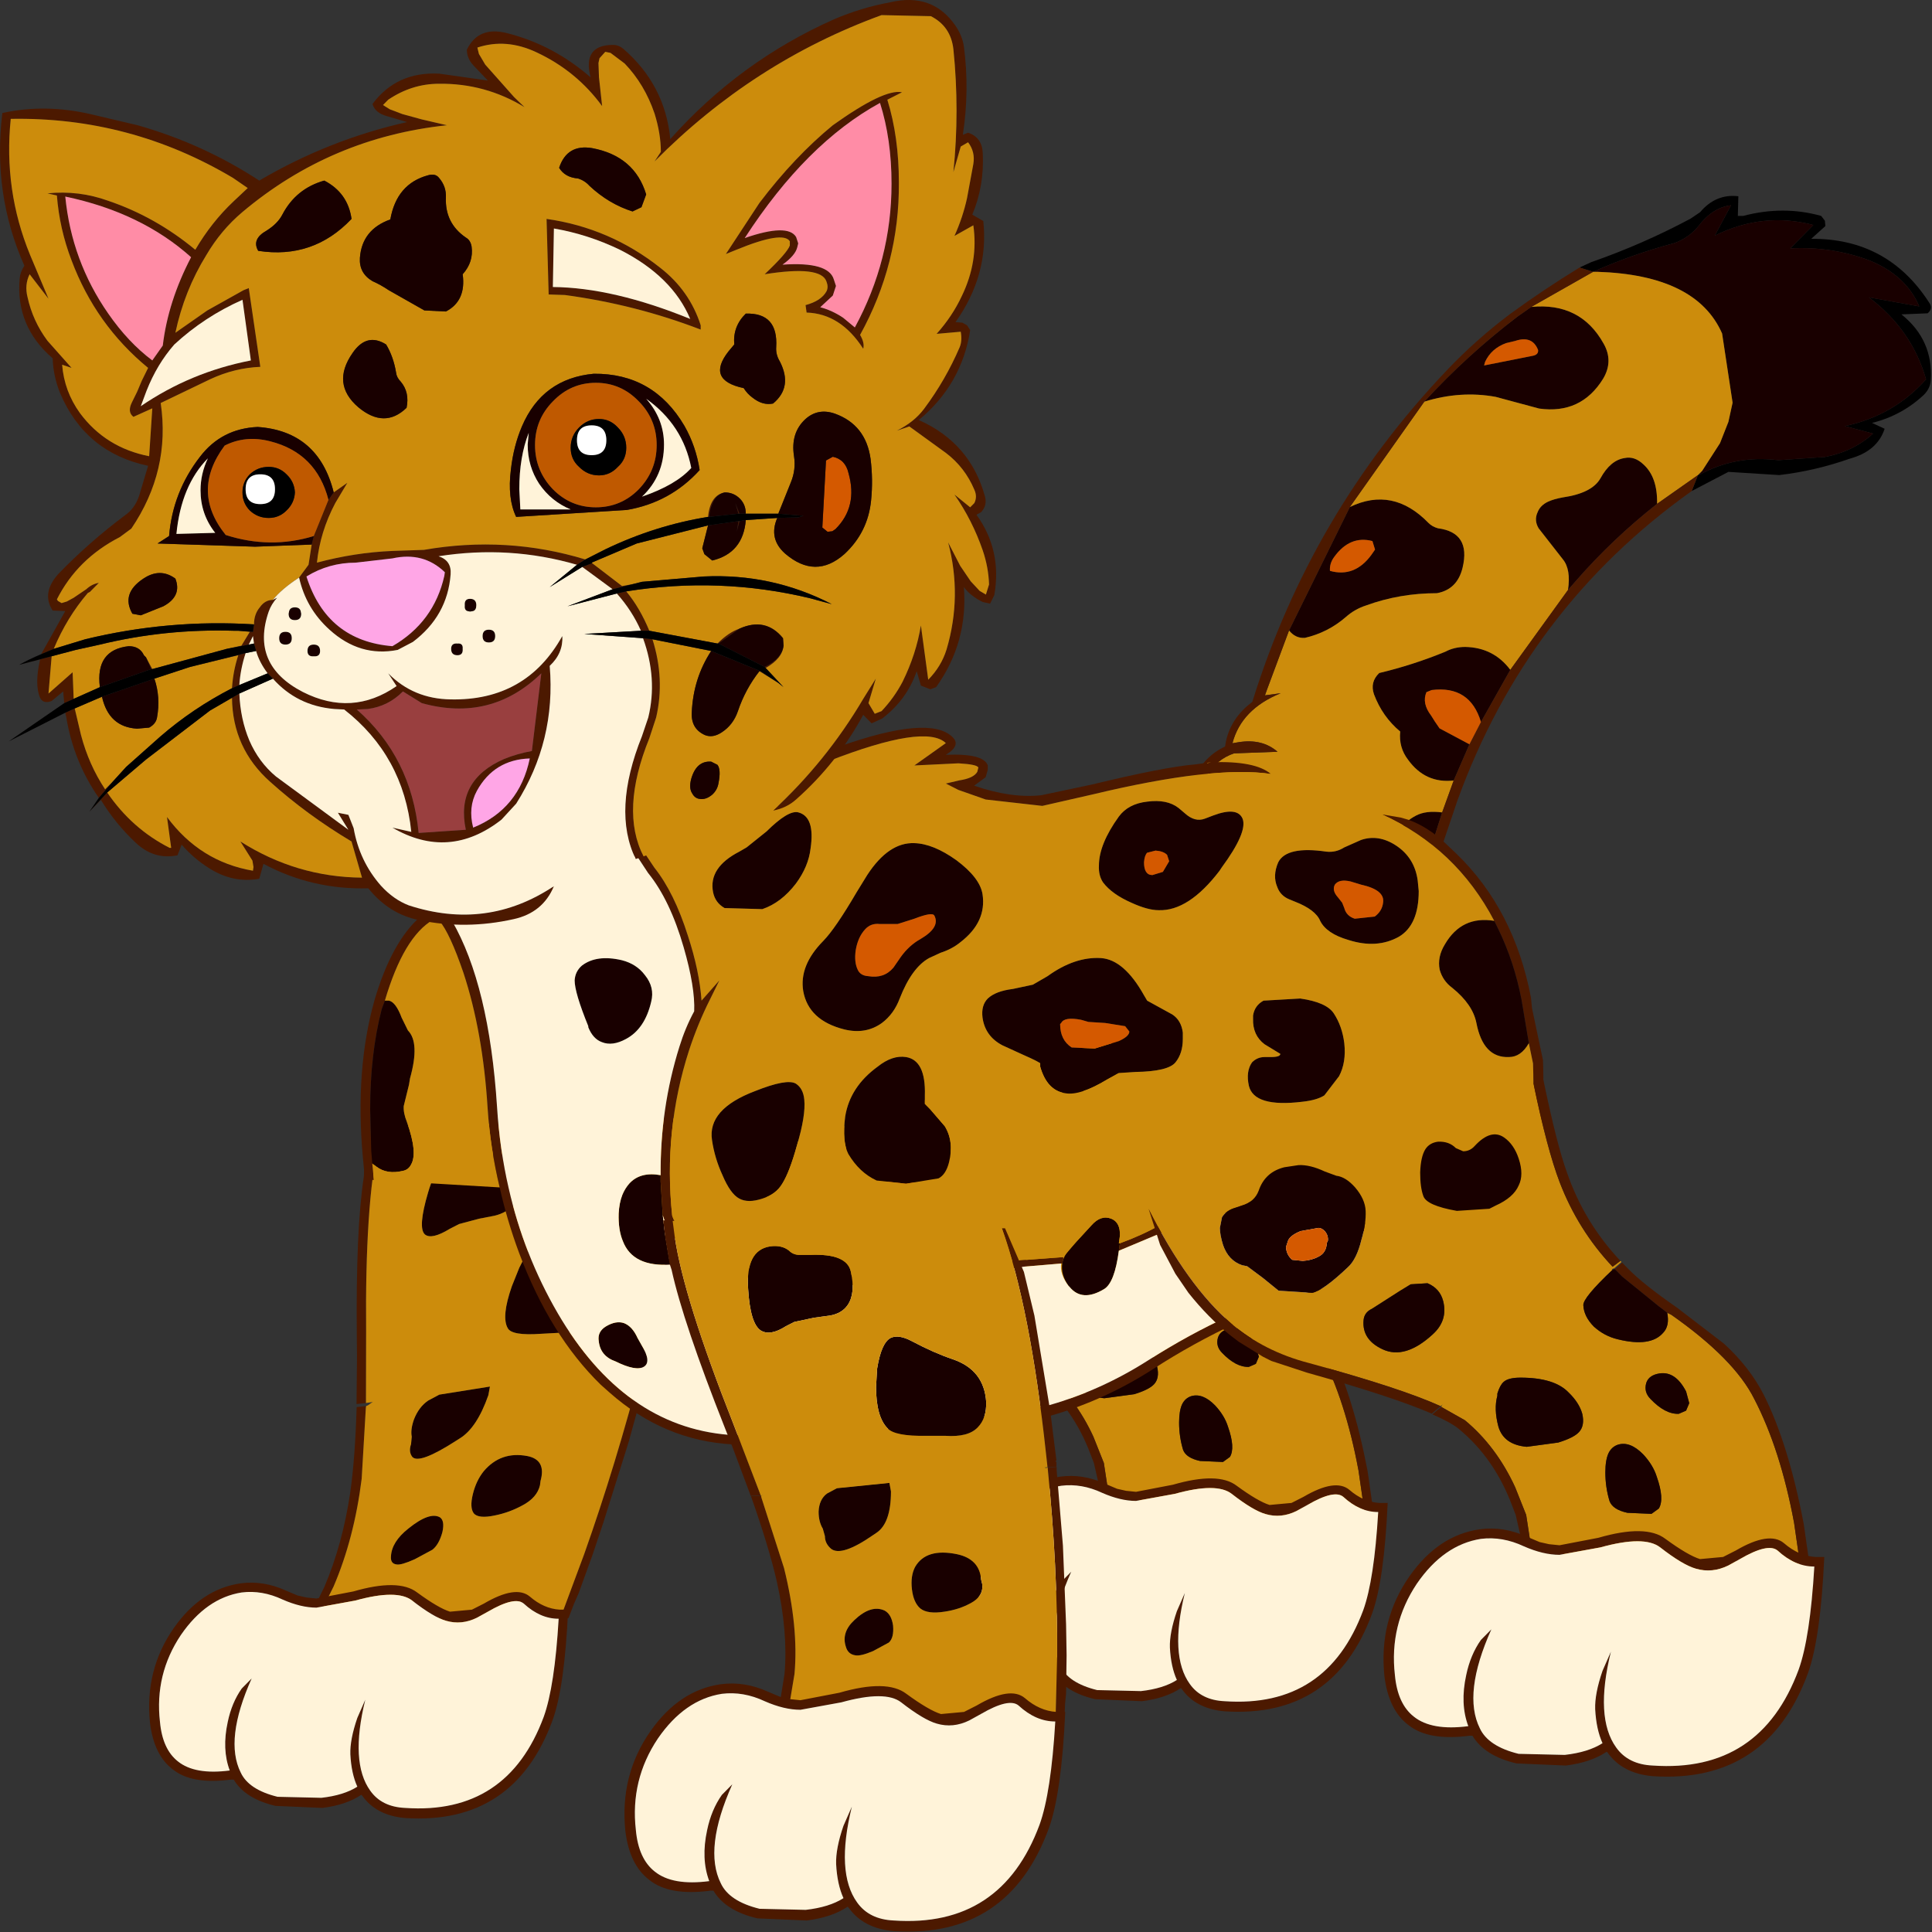
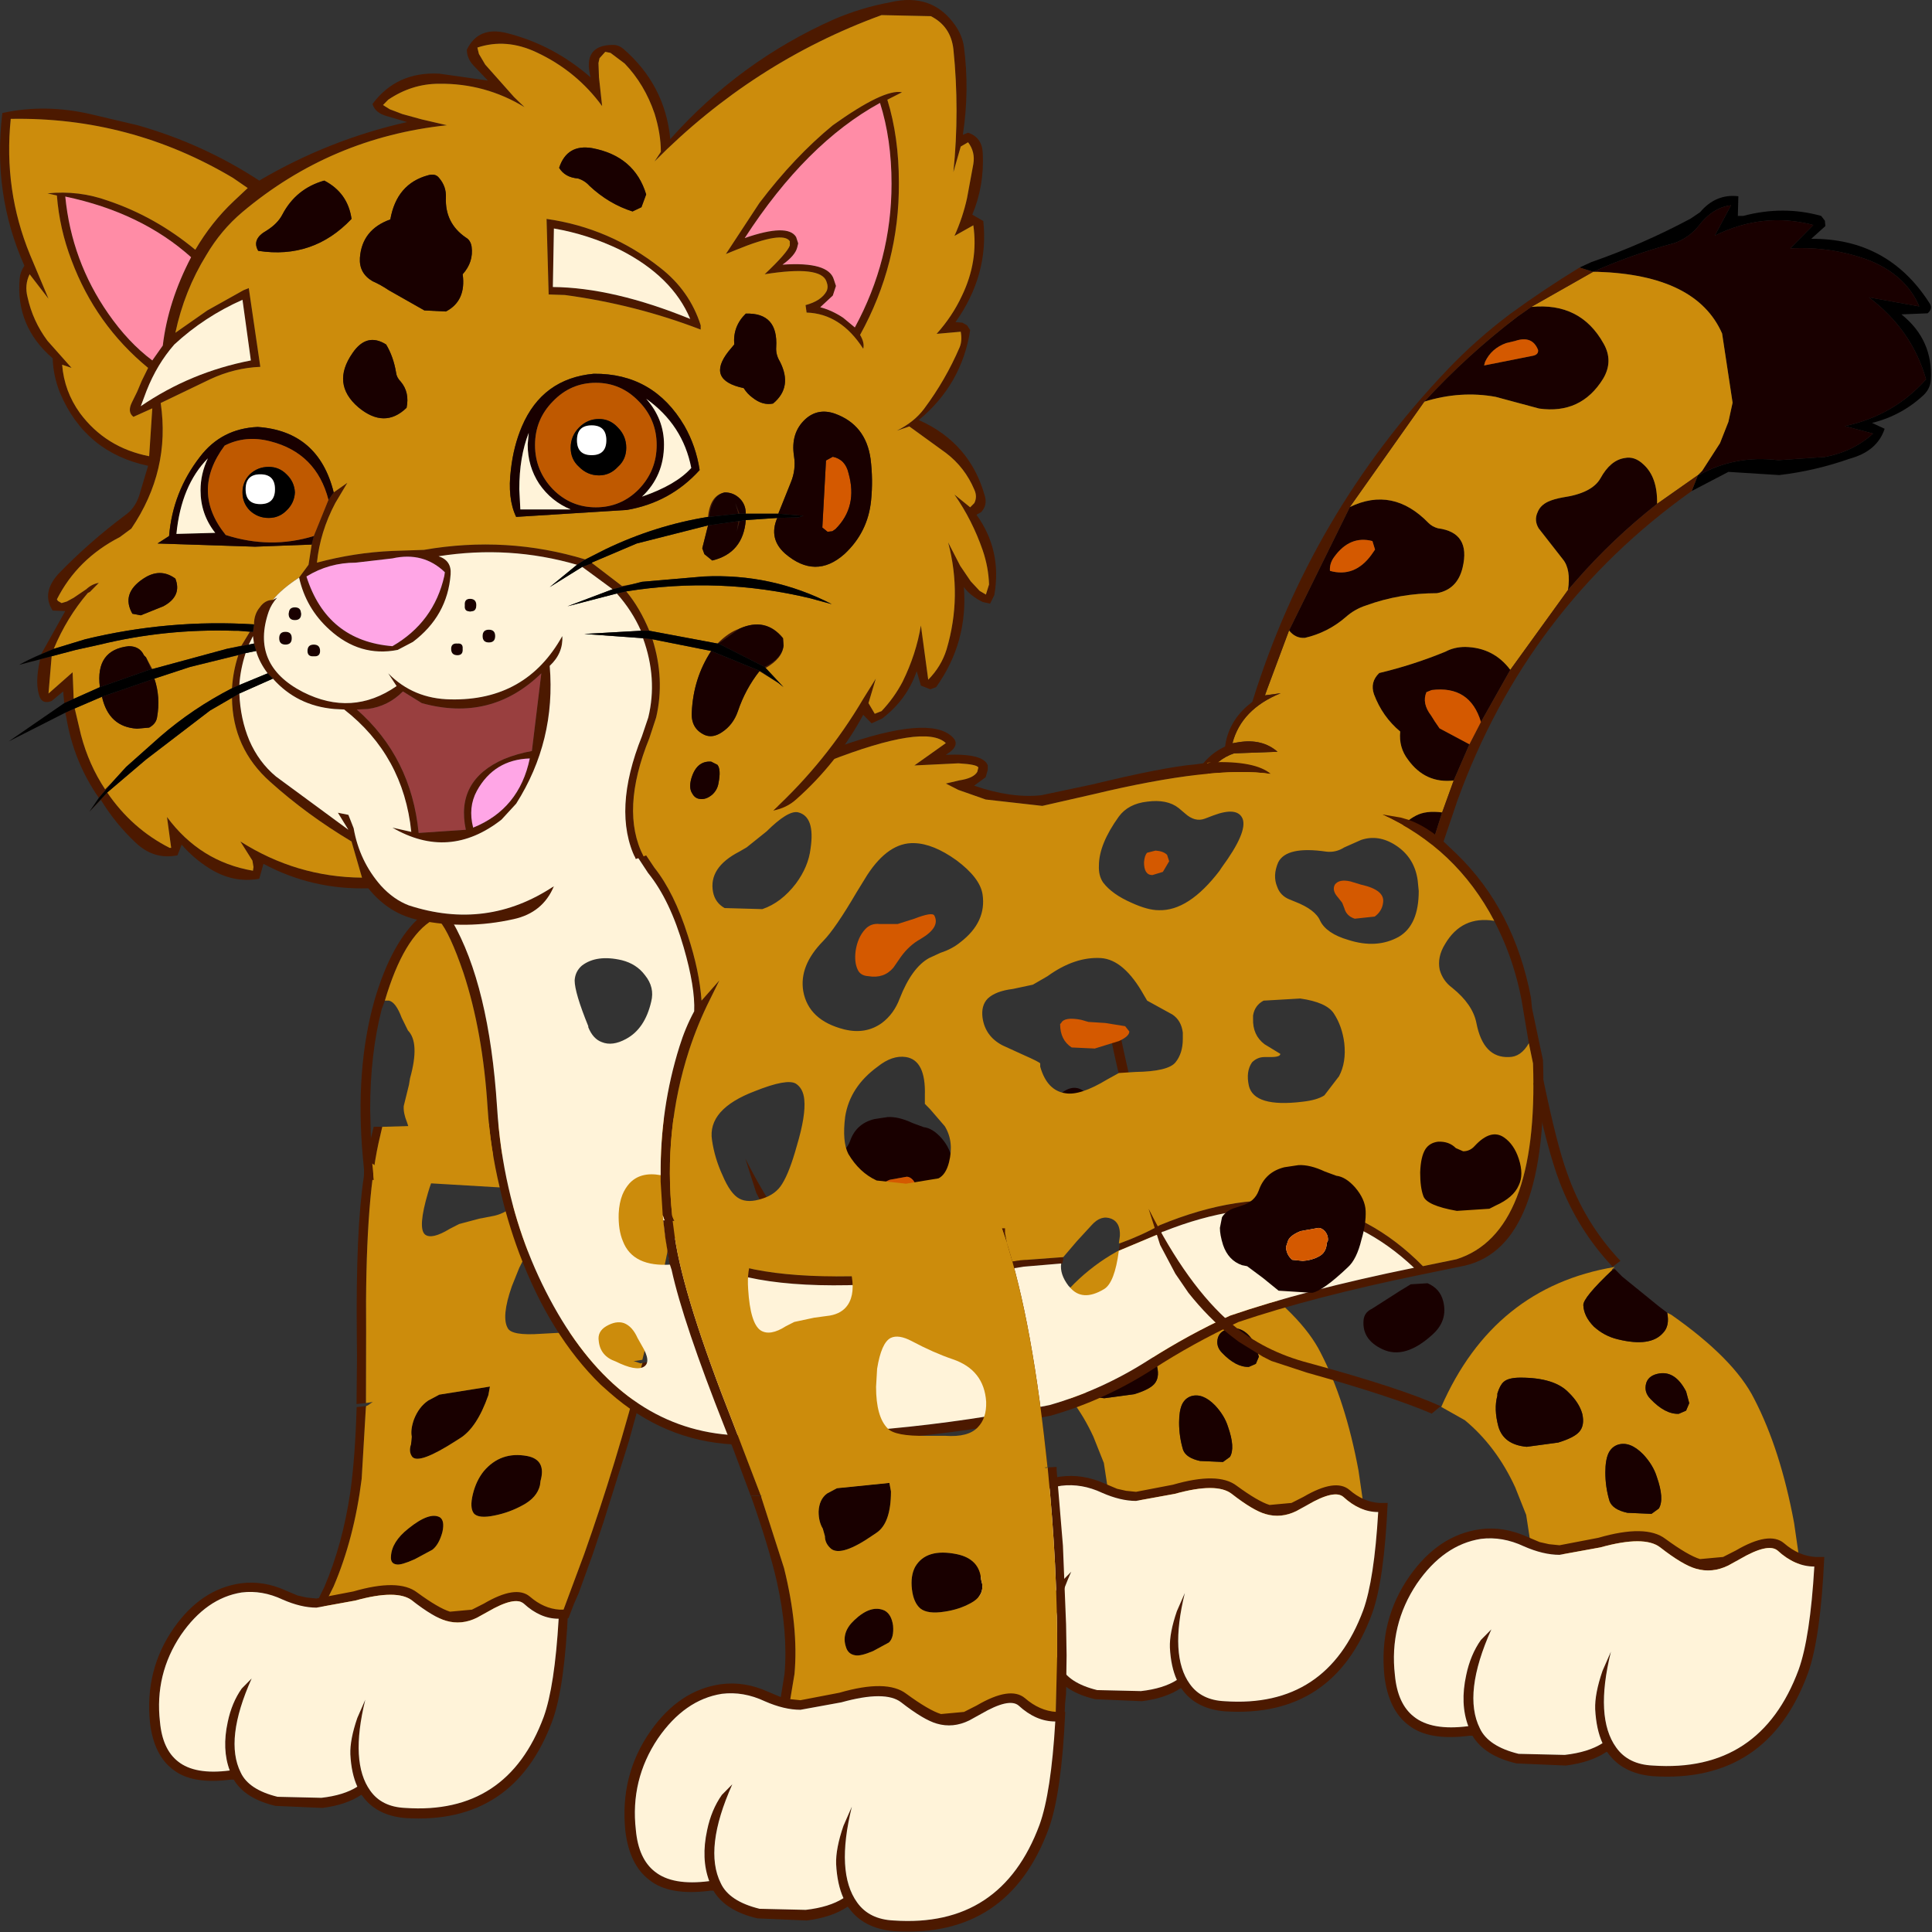
<svg xmlns="http://www.w3.org/2000/svg" xmlns:ns1="http://sodipodi.sourceforge.net/DTD/sodipodi-0.dtd" xmlns:ns2="http://www.inkscape.org/namespaces/inkscape" xmlns:xlink="http://www.w3.org/1999/xlink" height="256" width="256" version="1.1" id="svg282" ns1:docname="1.svg" ns2:export-filename="1.svg" ns2:export-xdpi="366.43561" ns2:export-ydpi="366.43561">
  <rect width="100%" height="100%" fill="#333333" stroke="none" />
  <ns1:namedview id="namedview284" pagecolor="#ffffff" bordercolor="#000000" borderopacity="0.25" ns2:showpageshadow="2" ns2:pageopacity="0.0" ns2:pagecheckerboard="0" ns2:deskcolor="#d1d1d1" showgrid="false" />
  <g transform="matrix(3.817,0,0,3.874,-0.103,-0.042)" id="g174">
    <use height="32.05" transform="matrix(0.346,0,0,0.346,35.25,41.85)" width="36.5" xlink:href="#sprite0" id="use144" />
    <use height="31.35" transform="matrix(0.346,0,0,0.346,25.9,35.45)" width="46.4" xlink:href="#sprite1" id="use146" />
    <use height="23.3" transform="matrix(0.346,0,0,0.346,33.65,50.5)" width="42.05" xlink:href="#sprite2" id="use148" />
    <use height="25.9" transform="matrix(0.338,-0.018,-0.132,0.372,13,38.55)" width="37.5" xlink:href="#sprite3" id="use150" />
    <use height="26.1" transform="matrix(0.338,-0.018,-0.132,0.372,13.055,46.316)" width="30.1" xlink:href="#sprite4" id="use152" />
    <use height="23.3" transform="matrix(0.346,0,0,0.346,5.2,54.15)" width="42.05" xlink:href="#sprite2" id="use154" />
    <use height="61.65" transform="matrix(0.364,0,0,0.364,41.5,6.705)" width="70.2" xlink:href="#sprite5" id="use156" />
    <use height="67.35" transform="matrix(0.364,0,0,0.364,12.55,24.9)" width="112.8" xlink:href="#sprite6" id="use158" />
    <use height="32.05" transform="matrix(0.364,0,0,0.364,49.75,43.2)" width="36.5" xlink:href="#sprite0" id="use160" />
    <use height="31.35" transform="matrix(0.364,0,0,0.364,39.9,36.95)" width="46.4" xlink:href="#sprite1" id="use162" />
    <use height="23.3" transform="matrix(0.364,0,0,0.364,48.05,52.3)" width="42.05" xlink:href="#sprite2" id="use164" />
    <use height="25.9" transform="matrix(0.364,0,0,0.364,23.05,41.75)" width="37.5" xlink:href="#sprite3" id="use166" />
    <use height="26.1" transform="matrix(0.364,0,0,0.364,26.097,49.403)" width="30.1" xlink:href="#sprite4" id="use168" />
    <use height="23.3" transform="matrix(0.364,0,0,0.364,21.7,57.6)" width="42.05" xlink:href="#sprite2" id="use170" />
    <use height="86.9" transform="matrix(0.364,0,0,0.364,0.018,0.018)" width="95.05" xlink:href="#sprite7" id="use172" />
  </g>
  <defs id="defs280">
    <g id="sprite0">
      <use height="32.05" width="36.5" xlink:href="#shape0" id="use176" />
    </g>
    <g id="shape0">
      <path d="m 20.4,11.3 q -0.25,0.85 0.4,1.5 1.4,1.45 2.7,1.4 l 0.7,-0.3 0.3,-0.7 -0.3,-1.1 q -1,-1.9 -2.5,-1.7 -1.05,0.15 -1.3,0.9 M 17.2,0.65 Q 14.35,3.3 14.4,4 q 0.05,1.05 1,2 1,0.9 2.3,1.2 3.1,0.75 4.3,-0.6 0.65,-0.65 0.4,-1.9 l 0.4,0.2 q 6,4.15 7.9,7.9 2.5,4.75 3.8,11.65 l 0.8,5.45 q -1.2,-1.65 -3.2,-2.1 -2.6,-0.55 -3.6,0.7 -0.85,1.05 -1.8,1.4 L 25.3,30 q -0.75,-0.1 -2.2,-1.5 -1.3,-1.3 -2,-1.5 -2.65,-0.8 -4.6,0.5 l -0.4,0.3 -1.5,0.9 q -0.55,0.1 -1.1,-0.5 L 13.2,27.9 Q 11.7,26.6 9.4,26.6 L 8.95,23.7 7.9,21.1 Q 6.1,17.25 3.1,14.8 L 0.85,13.55 Q 5.85,2.3 17.4,0.4 l -0.3,0.25 h 0.1 m 4.4,22.45 q 0.55,-0.9 -0.2,-3 -0.35,-1.1 -1.3,-2.1 -1.25,-1.25 -2.4,-0.9 -0.6,0.2 -0.9,0.8 -0.3,0.65 -0.3,1.8 0,1.4 0.4,2.7 0.3,0.8 1.7,1.1 l 2.3,0.1 0.7,-0.5 M 6.2,12.3 v 0.2 q -0.35,1.25 0.1,2.9 0.5,1.7 2.7,1.9 l 3,-0.4 q 1.5,-0.45 2,-1 0.55,-0.6 0.3,-1.7 -0.3,-1.05 -1.3,-2 -1.35,-1.4 -4.6,-1.4 -1.15,0 -1.6,0.4 -0.35,0.3 -0.6,1.1" fill="#cc8c0c" fill-rule="evenodd" stroke="none" id="path179" />
-       <path d="M 0.85,13.55 3.1,14.8 q 3,2.45 4.8,6.3 L 8.95,23.7 9.4,26.6 8.6,26.5 7.95,23.7 7.6,22.8 Q 5.9,18.35 2.5,15.6 1.75,15 0,14.25 l 0.85,-0.7 M 35.3,29.9 34.5,24.45 Q 33.2,17.55 30.7,12.8 28.8,9.05 22.8,4.9 L 22.4,4.7 21.6,4.1 18.1,1.3 17.4,0.6 18.1,0 18.7,0.6 q 1.45,1.45 4.6,3.6 l 4.5,3.4 q 2.45,2.2 3.8,4.8 2.35,4.6 3.8,12.05 l 0.1,0.65 1,6.95 -1.2,-2.15" fill="#4c1900" fill-rule="evenodd" stroke="none" id="path181" />
      <path d="m 20.4,11.3 q 0.25,-0.75 1.3,-0.9 1.5,-0.2 2.5,1.7 l 0.3,1.1 -0.3,0.7 -0.7,0.3 q -1.3,0.05 -2.7,-1.4 -0.65,-0.65 -0.4,-1.5 m 2,-6.6 Q 22.65,5.95 22,6.6 20.8,7.95 17.7,7.2 16.4,6.9 15.4,6 14.45,5.05 14.4,4 14.35,3.3 17.2,0.65 l 0.2,-0.05 0.7,0.7 3.5,2.8 0.8,0.6 M 6.2,12.3 q 0.25,-0.8 0.6,-1.1 0.45,-0.4 1.6,-0.4 3.25,0 4.6,1.4 1,0.95 1.3,2 0.25,1.1 -0.3,1.7 -0.5,0.55 -2,1 L 9,17.3 Q 6.8,17.1 6.3,15.4 5.85,13.75 6.2,12.5 v -0.2 m 15.4,10.8 -0.7,0.5 -2.3,-0.1 q -1.4,-0.3 -1.7,-1.1 -0.4,-1.3 -0.4,-2.7 0,-1.15 0.3,-1.8 0.3,-0.6 0.9,-0.8 1.15,-0.35 2.4,0.9 0.95,1 1.3,2.1 0.75,2.1 0.2,3" fill="#190000" fill-rule="evenodd" stroke="none" id="path183" />
    </g>
    <g id="sprite1">
      <use height="31.35" width="46.4" xlink:href="#shape1" id="use186" />
    </g>
    <g id="shape1">
-       <path d="m 36.7,0.3 q 1.3,6.2 2.5,9.3 1.75,4.5 5.05,7.95 L 45,17 46.4,15.9 45,17 l 0.1,0.1 -0.7,0.6 -0.3,0.05 -16.25,12.9 Q 24.05,28.95 15.3,26.6 11,25.5 7.9,22.9 3.7,19.35 0,12.1 L 36.7,0.3 m -3.6,11.5 q 1.7,-0.75 2.2,-1.9 0.5,-1 0,-2.5 Q 34.85,6.05 33.9,5.4 32.65,4.55 31.1,6.2 30.65,6.7 30,6.7 L 29.3,6.4 q -0.65,-0.65 -1.7,-0.6 -0.8,0.1 -1.2,0.7 -0.45,0.7 -0.5,2.2 0,1.4 0.3,2.2 0.3,0.9 3.2,1.4 l 3.1,-0.2 0.6,-0.3 M 20.5,22.6 q -0.15,1.8 1.8,2.7 2.15,1 4.8,-1.4 1.45,-1.3 1,-3.1 -0.3,-1.2 -1.5,-1.7 l -1.6,0.1 -1,0.6 -2.7,1.7 q -0.75,0.35 -0.8,1.1 M 20.7,12.3 Q 20.65,11.2 19.7,10.1 18.8,9.1 17.9,9 L 16.8,8.6 Q 15.4,7.95 14.3,8 L 12.95,8.2 Q 11.1,8.65 10.5,10.4 10.1,11.45 8.9,11.8 L 8.3,12 Q 7.4,12.25 7,12.9 l -0.2,1 q 0,0.65 0.3,1.6 0.5,1.45 1.8,1.9 l 0.5,0.1 1.5,1.1 1.5,1.2 3.2,0.2 q 1.05,-0.2 3.4,-2.4 0.85,-0.75 1.3,-2.6 0.45,-1.5 0.4,-2.7" fill="#cc8c0c" fill-rule="evenodd" stroke="none" id="path189" />
      <path d="m 45,17 -0.75,0.55 Q 40.95,14.1 39.2,9.6 38,6.5 36.7,0.3 L 37.65,0 q 1.3,6.15 2.25,8.7 1.65,4.7 5.1,8.3 M 0,12.1 q 3.7,7.25 7.9,10.8 3.1,2.6 7.4,3.7 8.75,2.35 12.55,4.05 L 27,31.35 Q 23.25,29.75 15.1,27.5 L 11.7,26.4 10.9,26 8.6,24.6 7.8,24 Q 5.7,22.35 3.8,20 L 2.55,18.2 1.1,15.5 0,12.1" fill="#4c1900" fill-rule="evenodd" stroke="none" id="path191" />
      <path d="m 20.7,12.3 q 0.05,1.2 -0.4,2.7 -0.45,1.85 -1.3,2.6 -2.35,2.2 -3.4,2.4 L 12.4,19.8 10.9,18.6 9.4,17.5 8.9,17.4 Q 7.6,16.95 7.1,15.5 6.8,14.55 6.8,13.9 L 7,12.9 Q 7.4,12.25 8.3,12 l 0.6,-0.2 q 1.2,-0.35 1.6,-1.4 0.6,-1.75 2.45,-2.2 L 14.3,8 q 1.1,-0.05 2.5,0.6 L 17.9,9 q 0.9,0.1 1.8,1.1 0.95,1.1 1,2.2 m -0.2,10.3 q 0.05,-0.75 0.8,-1.1 l 2.7,-1.7 1,-0.6 1.6,-0.1 q 1.2,0.5 1.5,1.7 0.45,1.8 -1,3.1 -2.65,2.4 -4.8,1.4 -1.95,-0.9 -1.8,-2.7 m 12.6,-10.8 -0.6,0.3 -3.1,0.2 Q 26.5,11.8 26.2,10.9 25.9,10.1 25.9,8.7 25.95,7.2 26.4,6.5 26.8,5.9 27.6,5.8 28.65,5.75 29.3,6.4 L 30,6.7 q 0.65,0 1.1,-0.5 1.55,-1.65 2.8,-0.8 0.95,0.65 1.4,2 0.5,1.5 0,2.5 -0.5,1.15 -2.2,1.9 M 17,15.3 17.1,15.1 q 0.05,-0.5 -0.3,-0.9 -0.3,-0.3 -0.6,-0.3 l -1.7,0.3 q -1,0.4 -1.2,0.9 l -0.2,0.6 q 0.05,0.75 0.6,1.2 l 1,0.1 q 0.85,-0.05 1.5,-0.4 0.75,-0.35 0.8,-1.3" fill="#190000" fill-rule="evenodd" stroke="none" id="path193" />
      <path d="m 17,15.3 q -0.05,0.95 -0.8,1.3 -0.65,0.35 -1.5,0.4 l -1,-0.1 q -0.55,-0.45 -0.6,-1.2 l 0.2,-0.6 q 0.2,-0.5 1.2,-0.9 l 1.7,-0.3 q 0.3,0 0.6,0.3 0.35,0.4 0.3,0.9 L 17,15.3" fill="#d45900" fill-rule="evenodd" stroke="none" id="path195" />
    </g>
    <g id="sprite2">
      <use height="23.3" width="42.05" xlink:href="#shape2" id="use198" />
    </g>
    <g id="shape2">
      <path d="M 37.6,2.05 Q 36.7,1.3 34,2.85 l -1.1,0.6 q -1.55,0.75 -3.1,0.3 -1.25,-0.35 -3.4,-2 -1.5,-1.15 -5.7,0 l -3.9,0.7 q -1.55,0 -3.4,-0.8 Q 11.35,0.7 9.3,0.95 5.75,1.5 3.2,5.15 q -2.65,3.9 -2.1,8.6 0.25,2.7 1.8,3.9 1.7,1.35 5.2,0.9 -0.8,-2.1 -0.2,-4.8 0.4,-1.9 1.4,-3.3 l 1,-1 q -2.75,6.05 -1.1,9.3 0.8,1.7 3.7,2.4 l 4.4,0.1 q 2.25,-0.25 3.6,-1.1 -0.6,-1.3 -0.7,-3.2 -0.05,-1.45 0.7,-3.6 l 0.8,-1.8 q -1.55,6.2 0.5,9 1.15,1.6 3.5,1.7 10.25,0.7 13.9,-9 1.1,-3 1.5,-9.7 -1.85,0 -3.5,-1.5 m 4.45,0.6 q -0.35,7.6 -1.55,10.9 -3.85,10.4 -14.8,9.7 -2.9,-0.25 -4.3,-2.2 l -0.1,-0.1 q -1.5,1 -3.9,1.3 l -4.7,-0.2 Q 9.65,21.35 8.5,19.45 H 8.2 q -3.9,0.5 -5.8,-1 -1.9,-1.4 -2.3,-4.6 -0.55,-5.25 2.4,-9.4 2.75,-3.85 6.7,-4.4 2.25,-0.3 4.5,0.7 l 1.2,0.5 0.9,0.2 1,0.1 3.7,-0.7 q 4.55,-1.3 6.4,0.1 2.15,1.55 3.3,1.9 l 2.2,-0.2 1.2,-0.6 q 3.2,-1.85 4.6,-0.7 1.4,1.2 3,1.3 h 0.85" fill="#4c1900" fill-rule="evenodd" stroke="none" id="path201" />
      <path d="m 37.6,2.05 q 1.65,1.5 3.5,1.5 -0.4,6.7 -1.5,9.7 -3.65,9.7 -13.9,9 -2.35,-0.1 -3.5,-1.7 -2.05,-2.8 -0.5,-9 l -0.8,1.8 q -0.75,2.15 -0.7,3.6 0.1,1.9 0.7,3.2 -1.35,0.85 -3.6,1.1 l -4.4,-0.1 Q 10,20.45 9.2,18.75 7.55,15.5 10.3,9.45 l -1,1 q -1,1.4 -1.4,3.3 -0.6,2.7 0.2,4.8 Q 4.6,19 2.9,17.65 1.35,16.45 1.1,13.75 0.55,9.05 3.2,5.15 5.75,1.5 9.3,0.95 q 2.05,-0.25 4.1,0.7 1.85,0.8 3.4,0.8 l 3.9,-0.7 q 4.2,-1.15 5.7,0 2.15,1.65 3.4,2 1.55,0.45 3.1,-0.3 L 34,2.85 q 2.7,-1.55 3.6,-0.8" fill="#fff3d9" fill-rule="evenodd" stroke="none" id="path203" />
    </g>
    <g id="sprite3">
      <use height="25.9" width="37.5" xlink:href="#shape3" id="use206" />
    </g>
    <g id="shape3">
-       <path d="m 32.3,0.75 h 0.3 l 1.8,4.1 1,4.1 1.5,8.9 0.6,4.7 -0.1,0.1 0.1,0.05 v 0.45 L 36.65,23.2 36.5,21.85 Q 35,8.2 32.3,0.75 M 9.3,25.85 8.35,25.9 6.7,21.55 5.9,19.55 Q 1.9,9.6 0.8,4.65 L 0.6,4.05 0.2,1.65 0,0 0.9,0.05 1.1,1.55 q 0.85,5.75 5.6,17.6 l 2.6,6.7" fill="#4c1900" fill-rule="evenodd" stroke="none" id="path209" />
-       <path d="m 13,3.25 h 1 q 3.55,-0.15 3.9,1.6 0.45,2 -0.3,3.1 -0.55,0.8 -1.7,1 l -1.5,0.2 -1.9,0.4 -0.8,0.4 q -1.5,0.95 -2.4,0.4 -1,-0.65 -1.2,-3.9 -0.25,-3.65 2.1,-4 1.1,-0.15 1.8,0.4 0.4,0.4 1,0.4 m 8.7,7.8 q 0.75,-0.35 2,0.3 2.1,1.1 3.9,1.7 3,1 3.2,4 0.05,1.55 -0.8,2.4 -0.9,0.95 -3.1,0.8 h -1.8 q -3,0.05 -3.7,-0.7 -1.1,-1.1 -1.1,-3.9 l 0.1,-1.7 q 0.4,-2.45 1.3,-2.9" fill="#190000" fill-rule="evenodd" stroke="none" id="path211" />
+       <path d="m 32.3,0.75 h 0.3 v 0.45 L 36.65,23.2 36.5,21.85 Q 35,8.2 32.3,0.75 M 9.3,25.85 8.35,25.9 6.7,21.55 5.9,19.55 Q 1.9,9.6 0.8,4.65 L 0.6,4.05 0.2,1.65 0,0 0.9,0.05 1.1,1.55 q 0.85,5.75 5.6,17.6 l 2.6,6.7" fill="#4c1900" fill-rule="evenodd" stroke="none" id="path209" />
      <path d="M 32.3,0.75 Q 35,8.2 36.5,21.85 L 36.65,23.2 9.3,25.85 6.7,19.15 Q 1.95,7.3 1.1,1.55 l -0.2,-1.5 31.4,0.7 m -10.6,10.3 q -0.9,0.45 -1.3,2.9 l -0.1,1.7 q 0,2.8 1.1,3.9 0.7,0.75 3.7,0.7 h 1.8 q 2.2,0.15 3.1,-0.8 0.85,-0.85 0.8,-2.4 -0.2,-3 -3.2,-4 -1.8,-0.6 -3.9,-1.7 -1.25,-0.65 -2,-0.3 M 13,3.25 q -0.6,0 -1,-0.4 -0.7,-0.55 -1.8,-0.4 -2.35,0.35 -2.1,4 0.2,3.25 1.2,3.9 0.9,0.55 2.4,-0.4 l 0.8,-0.4 1.9,-0.4 1.5,-0.2 q 1.15,-0.2 1.7,-1 0.75,-1.1 0.3,-3.1 Q 17.55,3.1 14,3.25 h -1" fill="#cc8c0c" fill-rule="evenodd" stroke="none" id="path213" />
    </g>
    <g id="sprite4" transform="translate(-1.5,1.5)">
      <use height="26.1" transform="translate(1.5,-1.5)" width="30.1" xlink:href="#shape4" id="use216" />
    </g>
    <g id="shape4" transform="translate(-1.5,1.5)">
      <path d="m 29.8,0.7 0.85,-0.05 v 0.3 l 0.6,7.1 0.3,7.4 0.05,2.9 -0.05,3.6 -0.1,1 -0.05,1.3 h -0.85 l 0.15,-5.9 Q 30.75,10.1 29.8,0.8 V 0.7 M 5.15,23.05 4.25,22.85 4.7,20.1 Q 5.05,16.2 3.95,11.35 3.2,8.15 1.5,3.4 l 0.95,-0.05 0.05,0.2 2.15,6.6 q 1.4,5.55 1,9.95 l -0.5,2.95" fill="#4c1900" fill-rule="evenodd" stroke="none" id="path219" />
      <path d="m 14.85,2.95 q 0,3 -1.4,3.9 l -0.3,0.2 q -3,2.05 -4,1.3 -0.6,-0.5 -0.6,-1.2 L 8.35,6.45 Q 7.95,5.8 7.95,4.85 8,3.7 8.75,3.15 l 0.95,-0.5 5,-0.5 0.15,0.8 m 8.6,8.3 0.1,0.4 q 0.15,1.15 -1.1,1.8 -1.1,0.6 -2.5,0.8 -1.6,0.25 -2.3,-0.3 -0.65,-0.55 -0.8,-1.8 -0.15,-1.25 0.3,-2.1 1.05,-1.8 4,-1.2 2.15,0.45 2.3,2.4 m -10.3,6.7 q -1.2,0.5 -1.7,0.4 -0.7,-0.1 -0.9,-0.8 -0.45,-1.35 0.8,-2.5 1.6,-1.5 2.9,-0.9 0.65,0.35 0.8,1.4 0.1,1.15 -0.4,1.6 l -1.5,0.8" fill="#190000" fill-rule="evenodd" stroke="none" id="path221" />
      <path d="m 29.8,0.7 v 0.1 q 0.95,9.3 0.9,17.55 l -0.15,5.9 q -1.6,-0.1 -3,-1.3 L 27.5,22.9 q -1.4,-1.1 -4.55,0.75 l -1.2,0.6 -2.2,0.2 Q 18.4,24.1 16.25,22.55 14.6,21.35 10.9,22.2 l -1.05,0.25 -3.7,0.7 -1,-0.1 0.5,-2.95 q 0.4,-4.4 -1,-9.95 L 2.5,3.55 2.45,3.35 2.6,3.3 Q 12.5,-4.75 29.65,0.75 L 29.8,0.7 m -6.35,10.55 q -0.15,-1.95 -2.3,-2.4 -2.95,-0.6 -4,1.2 -0.45,0.85 -0.3,2.1 0.15,1.25 0.8,1.8 0.7,0.55 2.3,0.3 1.4,-0.2 2.5,-0.8 1.25,-0.65 1.1,-1.8 l -0.1,-0.4 m -8.6,-8.3 -0.15,-0.8 -5,0.5 -0.95,0.5 Q 8,3.7 7.95,4.85 q 0,0.95 0.4,1.6 l 0.2,0.7 q 0,0.7 0.6,1.2 1,0.75 4,-1.3 l 0.3,-0.2 q 1.4,-0.9 1.4,-3.9 m -1.7,15 1.5,-0.8 q 0.5,-0.45 0.4,-1.6 -0.15,-1.05 -0.8,-1.4 -1.3,-0.6 -2.9,0.9 -1.25,1.15 -0.8,2.5 0.2,0.7 0.9,0.8 0.5,0.1 1.7,-0.4" fill="#cc8c0c" fill-rule="evenodd" stroke="none" id="path223" />
    </g>
    <g id="sprite5" transform="translate(0,-0.15)">
      <use height="61.65" transform="translate(0,0.15)" width="70.2" xlink:href="#shape5" id="use226" />
    </g>
    <g id="shape5" transform="translate(0,-0.15)">
      <path d="m 48.4,26 -0.3,0.4 q 3.45,-1.9 7.55,-1.4 l 4.45,-0.3 q 2.7,-0.5 4.6,-2.2 L 62,21.8 q 4.7,-1 7.75,-4.4 Q 68.4,12.75 64.3,9.7 l 4.8,0.85 Q 67.85,7.65 64.4,6.25 60.8,4.9 56.8,5.1 L 59,2.9 q -4.8,-1.25 -9.4,1 L 51.15,1.05 Q 49.4,1.25 48.05,3 47.15,4.1 45.75,4.6 41.6,5.7 38,7.3 L 36.7,6.9 37.8,6.4 q 4.95,-1.7 9.5,-4.1 l 0.9,-0.6 q 1.5,-1.75 3.65,-1.5 L 51.8,2.05 h 0.5 q 3.85,-1 7.45,0 L 60.1,2.5 60.15,3 58.8,4.2 q 7.3,-0.05 11.25,6 0.4,0.55 -0.15,1 l -2.5,0.1 q 3.05,2.4 2.8,6.2 -0.05,0.75 -0.65,1.35 -2.1,1.95 -4.95,2.65 l 1.2,0.55 q -0.7,2.1 -3.3,2.8 Q 59.2,26 55.75,26.4 L 50.9,26.1 47.4,27.9 48,26.4 48.4,26" fill="#000000" fill-rule="evenodd" stroke="none" id="path229" />
      <path d="M 38,7.3 Q 41.6,5.7 45.75,4.6 47.15,4.1 48.05,3 49.4,1.25 51.15,1.05 L 49.6,3.9 q 4.6,-2.25 9.4,-1 l -2.2,2.2 q 4,-0.2 7.6,1.15 3.45,1.4 4.7,4.3 L 64.3,9.7 q 4.1,3.05 5.45,7.7 -3.05,3.4 -7.75,4.4 l 2.7,0.7 q -1.9,1.7 -4.6,2.2 L 55.65,25 q -4.1,-0.5 -7.55,1.4 l 0.3,-0.4 1.7,-2.6 0.8,-2 0.4,-1.8 -1,-6.5 Q 47.85,7.6 38.4,7.3 H 38 m -5.9,3.3 q 4.7,-0.45 6.9,3.45 0.95,1.65 -0.05,3.3 -2.1,3.35 -6.1,2.8 l -4.15,-1.1 q -3.35,-0.6 -6.8,0.45 4.1,-4.4 8.9,-8 l 1.3,-0.9 M 14.8,29.4 q 4.1,-1.95 7.5,1.5 0.35,0.35 0.9,0.5 3.15,0.4 2.35,3.7 -0.5,2.05 -2.45,2.4 -3.55,0 -6.75,1.15 Q 15.25,39 14.4,39.75 12.7,41.2 10.5,41.7 9.6,41.75 9,41 l 5.8,-11.6 m 4.8,30.4 q 0.35,-0.8 1.5,-1.4 0.95,-0.5 2.5,-0.3 l -1,3.1 -3,-1.4 m 5.1,-4.7 Q 22,55.4 20.35,53.15 19.45,52 19.6,50.5 17.9,49.1 17.1,47 q -0.4,-1.15 0.5,-2 3.2,-0.75 6.3,-2 0.85,-0.45 1.9,-0.45 2.7,0.05 4.3,2.15 l -2.8,4.9 q -1.05,-3.45 -4.7,-3 l -0.5,0.2 q -0.45,1.05 0.45,2.2 l 0.35,0.55 0.45,0.65 2.85,1.5 -1.5,3.4 M 35.6,37.2 q 0.3,-1.95 -0.5,-2.9 l -2.3,-2.9 q -0.45,-0.75 -0.1,-1.5 0.25,-0.65 1,-1 0.55,-0.25 1.4,-0.4 2.8,-0.4 3.6,-1.8 0.95,-1.7 2.3,-1.9 0.95,-0.2 1.8,0.6 1.35,1.2 1.3,3.7 -4.25,3.3 -7.75,7.25 L 35.6,37.2 m -7.9,-21.45 -0.1,0.35 4.6,-0.9 q 0.6,-0.1 0.55,-0.55 -0.55,-1.4 -2.2,-0.85 L 29.7,14 q -1.4,0.5 -2,1.75 M 16.95,32.6 q -2.15,-0.55 -3.65,1.5 -0.45,0.6 -0.4,1.3 2.35,0.65 3.95,-1.5 l 0.35,-0.5 -0.25,-0.8" fill="#190000" fill-rule="evenodd" stroke="none" id="path231" />
      <path d="m 38,7.3 h 0.4 q 9.45,0.3 11.9,5.8 l 1,6.5 -0.4,1.8 -0.8,2 -1.7,2.6 -0.4,0.4 -3.9,2.7 q 0.05,-2.5 -1.3,-3.7 -0.85,-0.8 -1.8,-0.6 -1.35,0.2 -2.3,1.9 -0.8,1.4 -3.6,1.8 -0.85,0.15 -1.4,0.4 -0.75,0.35 -1,1 -0.35,0.75 0.1,1.5 l 2.3,2.9 q 0.8,0.95 0.5,2.9 l -5.5,7.5 q -1.6,-2.1 -4.3,-2.15 -1.05,0 -1.9,0.45 -3.1,1.25 -6.3,2 -0.9,0.85 -0.5,2 0.8,2.1 2.5,3.5 -0.15,1.5 0.75,2.65 1.65,2.25 4.35,1.95 l -1.1,3 Q 22.05,57.9 21.1,58.4 19.95,59 19.6,59.8 13.25,57.35 6.9,55.3 4.1,54.35 1.15,54.65 2.1,53.1 3.75,52.55 L 7.9,52.4 Q 6.45,51.15 4.2,51.5 L 3.6,51.6 Q 4.45,48.4 8.2,46.9 L 6.7,47.1 6.9,46.55 9,41 q 0.6,0.75 1.5,0.7 2.2,-0.5 3.9,-1.95 0.85,-0.75 1.95,-1.1 3.2,-1.15 6.75,-1.15 1.95,-0.35 2.45,-2.4 0.8,-3.3 -2.35,-3.7 -0.55,-0.15 -0.9,-0.5 -3.4,-3.45 -7.5,-1.5 l 7.1,-9.9 q 3.45,-1.05 6.8,-0.45 l 4.15,1.1 q 4,0.55 6.1,-2.8 1,-1.65 0.05,-3.3 -2.2,-3.9 -6.9,-3.45 L 38,7.3" fill="#cc8c0c" fill-rule="evenodd" stroke="none" id="path233" />
      <path d="m 48,26.4 -0.6,1.5 Q 31.7,38.9 25.05,57 l -1.65,4.8 -0.8,-0.6 1,-3.1 1.1,-3 1.5,-3.4 1.1,-2.1 2.8,-4.9 5.5,-7.5 0.75,-0.85 Q 39.85,32.4 44.1,29.1 L 48,26.4 M 36.7,6.9 38,7.3 l -5.9,3.3 -1.3,0.9 q -4.8,3.6 -8.9,8 L 14.8,29.4 9,41 6.9,46.55 6.7,47.1 8.2,46.9 q -3.75,1.5 -4.6,4.7 l 0.6,-0.1 q 2.25,-0.35 3.7,0.9 L 3.75,52.55 Q 2.1,53.1 1.15,54.65 L 0,54.8 Q 0.9,52.85 2.9,51.9 3.2,49.7 4.95,48.15 L 5.5,47.7 q 5.6,-17.75 18.55,-31.15 2.8,-2.9 6.05,-5.3 3.2,-2.3 6.6,-4.35" fill="#4c1900" fill-rule="evenodd" stroke="none" id="path235" />
      <path d="m 27.7,15.75 q 0.6,-1.25 2,-1.75 l 0.85,-0.2 q 1.65,-0.55 2.2,0.85 0.05,0.45 -0.55,0.55 l -4.6,0.9 0.1,-0.35 m -10.75,16.85 0.25,0.8 -0.35,0.5 q -1.6,2.15 -3.95,1.5 -0.05,-0.7 0.4,-1.3 1.5,-2.05 3.65,-1.5 M 26.2,51.7 23.35,50.2 22.9,49.55 22.55,49 q -0.9,-1.15 -0.45,-2.2 l 0.5,-0.2 q 3.65,-0.45 4.7,3 l -1.1,2.1" fill="#d45900" fill-rule="evenodd" stroke="none" id="path237" />
    </g>
    <g id="sprite6">
      <use height="67.35" width="112.8" xlink:href="#shape6" id="use240" />
    </g>
    <g id="shape6">
      <path d="m 111.4,29.65 -0.7,-4.1 Q 110,22 108.5,18.95 l -0.4,-0.8 q -3.65,-6.85 -10.7,-10 l 1.8,0.3 0.7,0.2 q 1.15,0.4 2.3,1.2 l 0.8,0.6 1.5,1.4 q 5.5,5.25 7.1,13.5 l 0.1,1 1.05,4.9 q 0.6,17.45 -7.45,19.3 l -4.2,0.85 q -10.35,2.1 -17.4,4.45 -4.35,2 -8.1,4.4 -4.65,2.95 -9.8,4.4 -15,2.95 -30.3,2.7 Q 28.9,67 23.7,62.45 l -0.8,-0.7 Q 18.05,57.1 15.1,49.35 13.95,46.3 13.25,43.2 12.35,39.5 12.1,35.75 11.65,28.6 9.8,23.05 8.5,19.3 7.5,18.15 l -0.6,-0.1 q -2.8,1.6 -4.6,7.6 L 2,26.45 q -1.1,4.2 -1.1,9.4 l 0.1,3.9 0.1,1.2 0.15,1.55 -0.85,-0.05 -0.2,-2.1 q -0.75,-8.2 1.1,-14.7 1.65,-5.55 4.4,-7.9 l 3,0.4 q 3.55,6.05 4.3,17.5 0.25,3.95 1.1,7.6 1.45,6.3 4.7,11.8 6.3,10.6 16.3,11.4 15.3,0.25 30.6,-2.8 4.95,-1.4 9.4,-4.2 3.9,-2.45 7.8,-4.2 7.1,-2.4 17.55,-4.5 -9.65,-9 -23.9,-3.4 H 76.5 l -0.45,0.25 -3.75,1.55 0.1,-0.7 q 2.1,-0.75 3.8,-1.7 15.1,-6.15 25.1,3.85 l 3.2,-0.65 q 7.85,-2.45 7.3,-18.4 l -0.4,-1.9 M 81.1,3.25 q 4.2,-0.15 5.7,1.1 -5.45,-0.8 -16.9,1.9 L 65,7.35 59.6,6.75 57,5.85 55.8,5.25 57.1,4.95 q 1.35,-0.2 1.7,-0.8 l 0.1,-0.4 Q 58.8,3.45 57,3.35 l -4.2,0.2 3,-2.1 Q 53.85,-0.4 44.6,3.15 l 1.1,-1.4 q 8.5,-2.95 10.7,-0.9 0.9,0.8 -0.6,1.7 3.6,-0.15 4,1 v 0.4 l -0.2,0.7 -1.1,0.8 q 3.5,1.2 6.4,0.9 l 4.8,-1 Q 76.6,3.7 79.6,3.45 L 80.75,3.3 80.7,3.35 81.1,3.25 m -14.1,46.7 -0.1,0.4 h -0.1 l -3.6,0.3 Q 31.95,55.8 28.8,45.8 l -0.2,-3.15 v -0.6 q -0.05,-6.3 1.8,-12.1 0.55,-1.75 1.4,-3.3 0.1,-2.25 -1,-6 -1.3,-4.45 -3.4,-7 L 26.3,12 27.05,11.75 28,13.15 q 1.9,2.35 3.2,6.4 1.1,3.3 1.3,6.1 l 1.7,-1.9 -0.9,1.8 q -1.15,2.25 -2,4.8 -2.45,7.5 -1.6,15.5 3.05,8.65 33.2,4.2 l 4.1,-0.3 v 0.2" fill="#4c1900" fill-rule="evenodd" stroke="none" id="path243" />
-       <path d="m 108.1,18.15 0.4,0.8 q 1.5,3.05 2.2,6.6 l 0.7,4.1 q -0.75,1.3 -1.9,1.3 -2.45,0.1 -3.1,-3.2 -0.35,-1.75 -2.3,-3.3 -0.9,-0.65 -1.2,-1.7 -0.25,-1.2 0.5,-2.4 1.6,-2.7 4.7,-2.2 m -35.7,30.3 -0.1,0.7 q -0.4,3 -1.4,3.6 -2.1,1.25 -3.3,-0.2 l -0.1,-0.1 q -0.75,-1.05 -0.6,-2.1 l 0.1,-0.4 0.05,-0.1 q 0.2,-0.55 1.25,-1.6 l 1.4,-1.5 q 0.9,-1 1.9,-0.6 0.85,0.35 0.8,1.6 l -0.1,0.7 h 0.1 M 1.1,40.95 1,39.75 0.9,35.85 q 0,-5.2 1.1,-9.4 l 0.3,-0.8 h 0.4 q 0.65,0.15 1.2,1.6 l 0.6,1.2 q 1.15,1.15 0.2,4.5 l -0.1,0.6 -0.5,2 q -0.05,0.65 0.3,1.5 1.05,2.9 0.4,4 Q 4.55,41.55 4,41.65 2.5,42 1.5,41.25 l -0.4,-0.3 m 92.7,-29.7 1.6,-0.7 q 1.65,-0.55 3.3,0.5 1.8,1.15 2.1,3.3 l 0.1,1 q 0,3.2 -1.9,4.3 -2.1,1.15 -4.8,0.3 -2.1,-0.6 -2.7,-1.8 -0.45,-1.05 -2.4,-1.8 l -0.5,-0.2 q -0.9,-0.35 -1.2,-1.2 -0.45,-1.05 0.1,-2.3 0.8,-1.55 4.6,-1 0.9,0.1 1.7,-0.4 m -12.5,-3 q 2.3,-0.85 2.8,0.3 0.5,1.25 -2,4.6 l -0.2,0.3 q -2.95,3.8 -5.8,3.7 -1.05,0 -2.6,-0.7 -1.85,-0.8 -2.7,-1.9 -0.45,-0.65 -0.4,-1.6 0,-2 1.9,-4.6 0.9,-1.2 2.7,-1.4 1.9,-0.25 3,0.6 l 0.6,0.5 q 0.95,0.85 1.9,0.5 l 0.8,-0.3 m 16.2,8.2 q 0.2,-1.2 -2.1,-1.7 l -1,-0.3 q -1.1,-0.25 -1.5,0.3 -0.3,0.55 0.3,1.2 l 0.4,0.5 0.2,0.5 q 0.2,0.75 1,1 l 1.9,-0.2 q 0.7,-0.5 0.8,-1.3 m -4.7,10.4 q 0.8,1.2 1,2.8 0.2,1.8 -0.5,3.1 l -1.4,1.8 q -0.7,0.45 -2.1,0.6 -4.6,0.55 -5.1,-1.5 -0.3,-1.35 0.3,-2.2 0.5,-0.5 1.2,-0.5 h 0.6 q 0.9,0 0.9,-0.3 l -1.5,-0.9 q -1.15,-0.85 -1.1,-2.4 v -0.3 q 0.15,-0.95 1,-1.4 l 3.5,-0.2 q 2.5,0.35 3.2,1.4 m -17,-15.3 -0.8,0.2 q -0.25,0.25 -0.3,0.9 0,1.2 0.8,1.2 l 1,-0.3 0.6,-1 -0.2,-0.6 Q 76.55,11.6 75.8,11.55 M 41.7,7.95 q 1.65,0.4 1.2,3.4 -0.2,1.7 -1.4,3.3 -1.4,1.8 -3.2,2.4 l -3.6,-0.1 q -0.9,-0.5 -1.1,-1.5 -0.45,-2.3 2.5,-3.8 l 0.7,-0.4 1.9,-1.5 q 2.05,-2 3,-1.8 m 20.5,16.6 1.9,-0.4 1.4,-0.8 q 2.6,-1.85 5.1,-1.7 2.2,0.15 4.1,3.5 l 0.3,0.5 2.4,1.3 q 0.85,0.55 1,1.7 v 0.6 q 0,1.35 -0.7,2.2 -0.7,0.85 -3.8,0.9 l -1.6,0.1 -1.1,0.6 q -2.6,1.55 -4,1.3 -1.75,-0.25 -2.4,-2.5 v -0.3 q -0.1,-0.15 -1.6,-0.8 l -2,-0.9 q -1.65,-0.85 -1.9,-2.6 -0.15,-1.15 0.5,-1.8 0.75,-0.7 2.4,-0.9 m -14.9,-9.1 1,-1.6 q 2.05,-3.1 4.5,-3 1.8,0.05 4,1.6 2.25,1.65 2.5,3.2 0.4,2.6 -2.1,4.5 -0.8,0.65 -1.9,1 l -1.1,0.5 q -1.65,0.9 -2.8,3.8 -0.55,1.45 -1.7,2.3 -1.55,1.1 -3.6,0.6 -3.4,-0.85 -3.9,-3.6 -0.4,-2.4 1.9,-4.7 1.15,-1.15 3.2,-4.6 m 0.1,7.3 q 0.25,0.55 1,0.6 1.5,0.25 2.4,-0.8 l 0.7,-1 q 0.8,-1.1 1.9,-1.7 1.9,-1.1 1.3,-2.2 -0.2,-0.35 -1.9,0.3 l -1.6,0.5 h -1.7 q -0.85,-0.1 -1.4,0.5 -0.7,0.75 -0.9,2 -0.15,1.1 0.2,1.8 m -5.9,10.7 q 0.7,0.45 0.8,1.5 0.15,1.5 -0.7,4.3 -0.7,2.5 -1.4,3.6 -0.6,1 -1.9,1.4 -1.35,0.45 -2.2,0 -0.85,-0.45 -1.6,-2.2 -0.75,-1.6 -1,-3.3 -0.45,-2.9 4.1,-4.6 3.05,-1.2 3.9,-0.7 M 52,30.95 q 1.9,0.3 1.8,3.6 v 0.8 l 0.5,0.5 1.4,1.6 q 0.9,1.45 0.4,3.4 -0.3,1.15 -1,1.5 l -3.1,0.5 -2.8,-0.3 q -1.65,-0.75 -2.7,-2.5 -0.6,-1.15 -0.3,-3.5 0.45,-2.8 3.1,-4.7 1.4,-1.1 2.7,-0.9 m 21.3,-2.4 -0.4,-0.5 -1.9,-0.3 -1.6,-0.1 -0.7,-0.2 q -1.6,-0.3 -1.9,0.3 l -0.1,0.1 q 0,1.5 1.1,2.2 l 2.2,0.1 2.3,-0.7 q 1,-0.45 1,-0.9 m -52.9,-4.8 q 0.05,-0.85 0.7,-1.4 1.4,-1.05 3.8,-0.5 1.4,0.35 2.2,1.4 0.95,1.15 0.6,2.5 -0.6,2.55 -2.4,3.5 -1.3,0.7 -2.3,0.3 -0.85,-0.3 -1.3,-1.4 v -0.1 q -1.3,-3.15 -1.3,-4.3 m 8.4,22.05 0.2,1.65 0.4,2.4 0.2,0.6 q -3.65,0.25 -4.6,-2.2 -0.45,-1.05 -0.4,-2.6 0.05,-1 0.35,-1.75 0.25,-0.6 0.65,-1.05 1.05,-1.15 3,-0.8 v 0.6 l 0.2,3.15 m -4.5,13.75 q -1.45,-0.5 -1.6,-1.9 -0.15,-0.9 0.7,-1.4 0.95,-0.55 1.7,-0.3 0.8,0.3 1.3,1.4 l 0.4,0.7 q 0.95,1.55 0.2,2 -0.75,0.45 -2.7,-0.5" fill="#190000" fill-rule="evenodd" stroke="none" id="path245" />
      <path d="m 108.1,18.15 q -3.1,-0.5 -4.7,2.2 -0.75,1.2 -0.5,2.4 0.3,1.05 1.2,1.7 1.95,1.55 2.3,3.3 0.65,3.3 3.1,3.2 1.15,0 1.9,-1.3 l 0.4,1.9 q 0.55,15.95 -7.3,18.4 l -3.2,0.65 q -10,-10 -25.1,-3.85 -1.7,0.95 -3.8,1.7 h -0.1 l 0.1,-0.7 q 0.05,-1.25 -0.8,-1.6 -1,-0.4 -1.9,0.6 l -1.4,1.5 -1.3,1.5 -4.1,0.3 q -30.15,4.45 -33.2,-4.2 -0.85,-8 1.6,-15.5 0.85,-2.55 2,-4.8 l 0.9,-1.8 -1.7,1.9 q -0.2,-2.8 -1.3,-6.1 -1.3,-4.05 -3.2,-6.4 l -0.95,-1.4 12.35,-4.3 q 1.9,-0.3 4.8,-3.8 l 0.4,-0.5 q 9.25,-3.55 11.2,-1.7 l -3,2.1 4.2,-0.2 q 1.8,0.1 1.9,0.4 l -0.1,0.4 q -0.35,0.6 -1.7,0.8 l -1.3,0.3 1.2,0.6 2.6,0.9 5.4,0.6 4.9,-1.1 q 11.45,-2.7 16.9,-1.9 5.9,1.05 10.6,3.8 7.05,3.15 10.7,10 M 1.25,42.5 1.1,40.95 l 0.4,0.3 q 1,0.75 2.5,0.4 0.55,-0.1 0.8,-0.6 0.65,-1.1 -0.4,-4 -0.35,-0.85 -0.3,-1.5 l 0.5,-2 0.1,-0.6 Q 5.65,29.6 4.5,28.45 L 3.9,27.25 Q 3.35,25.8 2.7,25.65 H 2.3 q 1.8,-6 4.6,-7.6 l 0.6,0.1 q 1,1.15 2.3,4.9 1.85,5.55 2.3,12.7 0.25,3.75 1.15,7.45 l -12,-0.7 M 93.8,11.25 q -0.8,0.5 -1.7,0.4 -3.8,-0.55 -4.6,1 -0.55,1.25 -0.1,2.3 0.3,0.85 1.2,1.2 l 0.5,0.2 q 1.95,0.75 2.4,1.8 0.6,1.2 2.7,1.8 2.7,0.85 4.8,-0.3 1.9,-1.1 1.9,-4.3 l -0.1,-1 Q 100.5,12.2 98.7,11.05 97.05,10 95.4,10.55 l -1.6,0.7 m -12.5,-3 -0.8,0.3 Q 79.55,8.9 78.6,8.05 L 78,7.55 q -1.1,-0.85 -3,-0.6 -1.8,0.2 -2.7,1.4 -1.9,2.6 -1.9,4.6 -0.05,0.95 0.4,1.6 0.85,1.1 2.7,1.9 1.55,0.7 2.6,0.7 2.85,0.1 5.8,-3.7 l 0.2,-0.3 q 2.5,-3.35 2,-4.6 -0.5,-1.15 -2.8,-0.3 m 11.5,18.6 q -0.7,-1.05 -3.2,-1.4 l -3.5,0.2 q -0.85,0.45 -1,1.4 v 0.3 q -0.05,1.55 1.1,2.4 l 1.5,0.9 q 0,0.3 -0.9,0.3 h -0.6 q -0.7,0 -1.2,0.5 -0.6,0.85 -0.3,2.2 0.5,2.05 5.1,1.5 1.4,-0.15 2.1,-0.6 l 1.4,-1.8 q 0.7,-1.3 0.5,-3.1 -0.2,-1.6 -1,-2.8 M 80.75,3.3 81.1,3.25 80.7,3.35 80.75,3.3 M 62.2,24.55 q -1.65,0.2 -2.4,0.9 -0.65,0.65 -0.5,1.8 0.25,1.75 1.9,2.6 l 2,0.9 q 1.5,0.65 1.6,0.8 v 0.3 q 0.65,2.25 2.4,2.5 1.4,0.25 4,-1.3 l 1.1,-0.6 1.6,-0.1 q 3.1,-0.05 3.8,-0.9 0.7,-0.85 0.7,-2.2 v -0.6 q -0.15,-1.15 -1,-1.7 l -2.4,-1.3 -0.3,-0.5 q -1.9,-3.35 -4.1,-3.5 -2.5,-0.15 -5.1,1.7 l -1.4,0.8 -1.9,0.4 M 41.7,7.95 q -0.95,-0.2 -3,1.8 l -1.9,1.5 -0.7,0.4 q -2.95,1.5 -2.5,3.8 0.2,1 1.1,1.5 l 3.6,0.1 q 1.8,-0.6 3.2,-2.4 1.2,-1.6 1.4,-3.3 0.45,-3 -1.2,-3.4 m 5.6,7.5 q -2.05,3.45 -3.2,4.6 -2.3,2.3 -1.9,4.7 0.5,2.75 3.9,3.6 2.05,0.5 3.6,-0.6 1.15,-0.85 1.7,-2.3 1.15,-2.9 2.8,-3.8 l 1.1,-0.5 q 1.1,-0.35 1.9,-1 2.5,-1.9 2.1,-4.5 -0.25,-1.55 -2.5,-3.2 -2.2,-1.55 -4,-1.6 -2.45,-0.1 -4.5,3 l -1,1.6 m 4.7,15.5 q -1.3,-0.2 -2.7,0.9 -2.65,1.9 -3.1,4.7 -0.3,2.35 0.3,3.5 1.05,1.75 2.7,2.5 l 2.8,0.3 3.1,-0.5 q 0.7,-0.35 1,-1.5 0.5,-1.95 -0.4,-3.4 l -1.4,-1.6 -0.5,-0.5 v -0.8 q 0.1,-3.3 -1.8,-3.6 m -10.5,2.5 q -0.85,-0.5 -3.9,0.7 -4.55,1.7 -4.1,4.6 0.25,1.7 1,3.3 0.75,1.75 1.6,2.2 0.85,0.45 2.2,0 1.3,-0.4 1.9,-1.4 0.7,-1.1 1.4,-3.6 0.85,-2.8 0.7,-4.3 -0.1,-1.05 -0.8,-1.5" fill="#cc8c0c" fill-rule="evenodd" stroke="none" id="path247" />
      <path d="m 97.5,16.45 q -0.1,0.8 -0.8,1.3 l -1.9,0.2 q -0.8,-0.25 -1,-1 l -0.2,-0.5 -0.4,-0.5 q -0.6,-0.65 -0.3,-1.2 0.4,-0.55 1.5,-0.3 l 1,0.3 q 2.3,0.5 2.1,1.7 m -21.7,-4.9 q 0.75,0.05 1.1,0.4 l 0.2,0.6 -0.6,1 -1,0.3 q -0.8,0 -0.8,-1.2 0.05,-0.65 0.3,-0.9 l 0.8,-0.2 m -28.4,11.2 q -0.35,-0.7 -0.2,-1.8 0.2,-1.25 0.9,-2 0.55,-0.6 1.4,-0.5 h 1.7 l 1.6,-0.5 q 1.7,-0.65 1.9,-0.3 0.6,1.1 -1.3,2.2 -1.1,0.6 -1.9,1.7 l -0.7,1 q -0.9,1.05 -2.4,0.8 -0.75,-0.05 -1,-0.6 m 25.9,5.8 q 0,0.45 -1,0.9 l -2.3,0.7 -2.2,-0.1 q -1.1,-0.7 -1.1,-2.2 l 0.1,-0.1 q 0.3,-0.6 1.9,-0.3 l 0.7,0.2 1.6,0.1 1.9,0.3 0.4,0.5" fill="#d45900" fill-rule="evenodd" stroke="none" id="path249" />
      <path d="m 72.3,49.15 3.75,-1.55 0.45,-0.25 h 0.05 q 14.25,-5.6 23.9,3.4 -10.45,2.1 -17.55,4.5 -3.9,1.75 -7.8,4.2 -4.45,2.8 -9.4,4.2 -15.3,3.05 -30.6,2.8 -10,-0.8 -16.3,-11.4 -3.25,-5.5 -4.7,-11.8 Q 13.25,39.6 13,35.65 12.25,24.2 8.7,18.15 l 1.6,-0.1 4.3,-0.6 q 2.5,-0.6 3.4,-1.8 l 0.5,-1.1 7.8,-2.55 1.1,1.65 q 2.1,2.55 3.4,7 1.1,3.75 1,6 -0.85,1.55 -1.4,3.3 -1.85,5.8 -1.8,12.1 -1.95,-0.35 -3,0.8 -0.4,0.45 -0.65,1.05 -0.3,0.75 -0.35,1.75 -0.05,1.55 0.4,2.6 0.95,2.45 4.6,2.2 L 29.4,49.85 29,47.45 28.8,45.8 q 3.15,10 34.4,4.85 l 3.6,-0.3 q -0.15,1 0.7,2.1 l 0.1,0.1 q 1.2,1.45 3.3,0.2 1,-0.6 1.4,-3.6 M 20.4,23.75 q 0,1.15 1.3,4.3 v 0.1 q 0.45,1.1 1.3,1.4 1,0.4 2.3,-0.3 1.8,-0.95 2.4,-3.5 0.35,-1.35 -0.6,-2.5 -0.8,-1.05 -2.2,-1.4 -2.4,-0.55 -3.8,0.5 -0.65,0.55 -0.7,1.4 m 3.9,35.8 q 1.95,0.95 2.7,0.5 0.75,-0.45 -0.2,-2 l -0.4,-0.7 q -0.5,-1.1 -1.3,-1.4 -0.75,-0.25 -1.7,0.3 -0.85,0.5 -0.7,1.4 0.15,1.4 1.6,1.9" fill="#fff3d9" fill-rule="evenodd" stroke="none" id="path251" />
    </g>
    <g id="sprite7" transform="translate(-0.05,-0.05)">
      <use height="86.9" transform="translate(0.05,0.05)" width="95.05" xlink:href="#shape7" id="use254" />
    </g>
    <g id="shape7" transform="translate(-0.05,-0.05)">
      <path d="M 4,61.5 6.3,57.45 5.1,57.4 Q 4,55.75 5.65,53.95 8.6,50.95 12,48.45 12.95,47.8 13.35,46.6 L 14.2,43.8 Q 8.2,42.55 5.8,36.95 5.15,35.35 5.1,33.7 1.55,30.7 1.95,26.2 2,25.6 2.4,25 -0.65,18.25 0.3,10.65 4.45,9.75 8.9,10.8 l 4.3,1 q 6.25,1.75 11.6,5.2 6.65,-3.85 14.1,-5.5 L 37,10.95 Q 35.85,10.65 35.6,9.8 37.9,6.75 41.95,6.95 L 46.6,7.6 45.2,6.15 Q 44.6,5.5 44.6,4.7 q 1.1,-2.25 3.85,-1.55 4.4,1.1 7.95,4.15 -0.8,-3.05 2.15,-3.05 0.5,0 0.95,0.35 4,3.4 4.5,8.5 6.6,-7.3 15.6,-11.25 2.6,-1.1 5.35,-1.6 4.05,-0.95 6.25,2.2 0.65,0.95 0.8,1.95 0.55,4.1 -0.1,8.3 l 0.5,-0.2 q 1.35,0.45 1.4,1.95 0.15,3.05 -1,5.75 l 1.05,0.6 q 0.55,5.05 -2.65,9.5 l 0.65,0.05 0.45,0.25 0.3,0.45 q -0.8,5.1 -4.9,8.45 4.9,2.15 6.3,7.15 0.25,0.85 -0.35,1.5 L 93.2,48.4 q 2.45,3.35 1.7,7.55 l -0.4,0.8 -0.7,-0.15 q -1.15,-0.55 -1.8,-1.4 0.4,5.2 -2.65,9.4 L 88.8,64.8 87.9,64.45 87.5,63.1 q -0.95,2.7 -3.3,4.45 l -1,0.45 -0.8,-0.8 q -2.5,4.55 -6.4,7.95 -0.9,0.8 -2.2,1.05 5.1,-4.65 8.6,-10.5 l 1.2,-1.9 -0.7,2.3 0.6,1 0.65,-0.25 q 1.2,-1.25 2,-2.75 1.3,-2.6 1.75,-5.3 l 0.7,5.1 q 1.25,-1.25 1.75,-2.85 1.5,-5 0.15,-10.05 l 1.15,2.2 1,1.45 0.85,0.9 0.6,0.35 0.3,-0.95 q -0.05,-1.6 -0.6,-3.2 -1,-2.85 -2.7,-5.25 l 1.5,1.2 0.4,-0.4 q 0.3,-0.6 0,-1.25 -0.9,-2.1 -2.7,-3.45 l -3.5,-2.5 -1.2,0.4 q 1.65,-0.8 2.6,-2.05 2.05,-2.7 3.4,-5.8 0.25,-0.6 0.1,-1.45 l -2.3,0.2 q 1.5,-1.65 2.4,-3.55 1.6,-3.25 1.1,-6.65 l -1.8,1 q 0.8,-1.75 1.2,-3.55 l 0.6,-3.2 Q 93.1,14.3 92.4,13.4 L 91.7,13.8 91,16.2 Q 91.6,10.4 91,4.65 90.75,2.5 88.85,1.55 l -4.7,-0.1 Q 71.9,5.85 62.5,15.2 l 0.6,-0.9 q 0,-1.7 -0.6,-3.6 Q 61.55,7.95 59.65,6 L 58.3,5 57.8,4.9 57.25,5.5 57.15,5.95 57.2,7.3 57.5,10 Q 55.05,6.7 51.25,4.95 48.35,3.6 45.6,4.5 l 0.15,0.6 0.6,1 2.75,3.05 1,0.95 q -3.75,-2.25 -8.15,-2.2 -2.6,0 -4.85,1.5 l -0.5,0.5 0.65,0.4 1.2,0.45 1.85,0.5 2.4,0.55 q -11.05,1.15 -19.5,8.15 -2.05,1.7 -3.45,4.05 -2.1,3.35 -2.95,7.3 l 3.05,-2.1 3.45,-1.9 0.5,-0.2 1.1,7.4 q -2.45,0.1 -4.75,1.15 L 15.4,37.9 q 0.95,6.35 -2.8,11.8 l -1.1,0.8 q -4.05,2.05 -6,5.85 l 0.1,0.15 0.35,0.2 0.5,-0.15 0.65,-0.35 1.2,-0.8 q 0.55,-0.5 1.2,-0.6 l -0.85,0.85 -0.2,0.1 Q 6.45,58.05 5.2,61 L 4,61.5 m 57.45,19 -0.75,0.25 Q 58.45,76.2 61.3,69.2 l 0.6,-1.75 Q 62.8,63.8 61.4,60 l 0.9,0.1 q 1.2,3.75 0.35,7.35 L 62,69.4 q -2.8,6.8 -0.55,11.1 m -8.55,2.8 q -1.05,2.5 -3.85,3.1 -4.55,1 -8.95,0.1 -2.9,-0.55 -4.9,-3 -5.35,0.15 -10,-2.3 l -0.4,1.4 q -2.5,0.45 -4.8,-1 -1.45,-0.9 -2.6,-2.2 l -0.4,1 q -2.25,0.45 -4,-1.2 -1.9,-1.75 -3.3,-4 l -1.1,1.1 1.7,-1.8 q 2.35,3.4 5.95,5.2 H 16.4 L 16,76.8 q 3.15,4.2 8.2,5.05 L 24.25,81.5 24.15,80.9 23,79.1 q 5.35,3.35 11.6,3.4 l -1,-3.4 q -4.25,-2.5 -7.75,-5.6 -3.6,-3.15 -3.65,-7.9 l -2.1,1.2 2.8,-1.6 q 0.1,2.4 0.95,4.4 0.9,2.05 2.55,3.4 l 6.9,5 -1,-1.6 1,0.2 0.5,1.25 q 0.55,3.1 2.6,5.4 1.2,1.3 2.65,1.85 7.45,2.4 13.85,-1.8 M 9.5,75 Q 7.1,71.6 6.4,67.45 L 6.3,67 7.2,66.6 7.8,69.1 q 0.75,2.8 2.3,5.1 L 10.9,73.4 9.5,75 M 6.2,66.1 6.1,65 5,65.9 Q 4.2,66.2 3.9,65.6 3.35,64.35 3.9,62 l -2,0.5 5.4,-1.4 -2.3,0.6 -0.3,3.5 2.3,-2 0.1,2.5 -0.9,0.4 M 84.7,9.4 q 1.1,3.5 1.1,7.8 0.05,7.6 -3.7,14.3 0.45,0.75 0.3,1.3 -2.15,-3.3 -5.4,-3.4 l -0.1,-0.7 q 1.5,-0.4 2,-1.3 0.2,-0.4 0,-0.9 -0.5,-1.55 -5.9,-0.7 2.15,-2 2.4,-2.7 v -0.4 q -0.65,-1 -5.1,0.8 l -1,0.4 3.2,-4.8 q 3.35,-4.35 7,-7.3 4.9,-3.45 6.6,-3.1 L 84.7,9.4 M 84,9.7 Q 76.95,13.5 71.1,22.4 75.2,21 76,22.3 l 0.2,0.6 -0.1,0.4 q -0.2,0.75 -1.4,1.6 4.4,-0.3 4.9,1.4 l 0.2,0.6 -0.3,0.9 -1.2,1.1 q 1.15,0.3 2.2,1 l 1.1,0.9 q 3.5,-6.35 3.5,-13.5 0,-4.2 -1.1,-7.6 m -27.45,43.25 2.85,2.15 1.1,-0.2 -2,0.5 -2.9,-2.1 0.95,-0.35 m 3.25,2.65 q 1.3,1.55 2.2,3.7 h -0.8 q -0.85,-1.9 -2.3,-3.5 l 0.9,-0.2 m 8.7,4.9 q 1.05,-1.05 2.1,-1.4 l -2,1.4 h -0.1 m 6.3,0.2 q -0.1,1.2 -1.7,2.1 L 73,62.7 q 1.65,-0.8 1.8,-2 m -0.5,3.5 -1.8,-1.1 h 0.1 l 1.7,1.1 M 52.9,21.5 52.8,27 q 5.75,0.05 13.1,3 -1.7,-4 -6.7,-6.5 -3.05,-1.45 -6.3,-2 m -0.5,6.2 -0.2,-7.1 q 6.05,0.85 10.85,4.6 2.8,2.15 3.85,5.4 V 31 Q 60.7,28.65 53.95,27.75 L 52.4,27.7 m 15.3,20.9 h -0.1 q 0.2,-2.05 1.6,-2.3 -1.25,0.25 -1.5,2.3 m -11.8,4 -0.8,0.5 q -6.45,-1.85 -13.2,-0.8 1.25,0.4 1.15,1.7 -0.3,3.9 -3.6,6.35 L 38,61.1 q -3.6,0.7 -6.5,-1.9 -2.25,-2 -2.9,-4.9 l 0.9,-1.2 0.3,-1.9 0.2,-0.8 1.4,-3.4 0.5,-0.7 1.3,-0.9 -1.15,1.9 q -1.45,2.7 -1.75,5.6 3.6,-0.95 7.2,-1.1 l 3,-0.1 q 7.9,-1.35 15.4,0.9 m 14.6,-4.3 -0.3,-1 0.4,1 h -0.1 m 0,0.7 h 0.1 L 70.35,49.95 70.5,49 M 22.3,16.75 Q 12.5,11 1.1,11.2 0.4,17.9 2.95,24 L 4.7,28.1 2.9,25.8 q -0.5,1 -0.2,2.15 0.5,2.25 1.9,4.1 L 6.9,34.6 6,34.3 q 0.2,2.5 1.7,4.55 2.45,3.25 6.6,4.05 l 0.3,-4.5 -1.8,0.8 q -0.6,-0.45 -0.15,-1.35 l 0.5,-1 0.45,-1.05 0.6,-1.2 Q 9.2,30.55 6.9,24.5 5.75,21.55 5.5,18.4 L 4.6,18.2 q 3,-0.3 5.8,0.7 4.5,1.5 8.3,4.6 1.55,-2.6 3.65,-4.55 L 23.7,17.7 22.3,16.75 m -16,1.75 q 0.6,6.05 4.1,11 1.9,2.7 4.2,4.4 l 1,-1.4 Q 16.1,28.35 18.3,24.2 13.55,20 6.3,18.5 M 14.05,36.75 13.5,38.2 Q 18.25,35 24,33.9 l -0.8,-5.7 q -3.65,1.6 -6.5,4.2 -1.65,1.85 -2.65,4.35 M 34,52.9 q -2.55,0 -4.7,1.3 1.95,6.05 8.2,6.55 3.95,-2.25 4.95,-6.6 L 42.5,53.8 q -2.05,-1.95 -5,-1.3 L 34,52.9 m -7.9,3.5 0.4,-0.2 q -0.55,0.6 -0.8,1.3 -1.75,5 3.25,7.55 4.7,2.35 8.95,-0.55 l -0.8,-1.2 q 2.4,2.4 5.95,2.45 7.2,0.15 10.65,-5.95 0.1,1.6 -1.2,2.8 0.6,7.05 -3.2,12.95 l -1.4,1.5 q -5,3.85 -10.4,0.75 l 1.8,0.4 Q 38.55,71.05 32.9,66.7 L 31.95,66.65 Q 28.4,66.35 26.1,63.8 l -0.5,-0.5 q -0.8,-1.05 -1.1,-2.1 l -0.2,-0.7 -0.1,-0.7 -0.4,0.8 -2.1,0.4 1.4,-0.3 0.8,-1.3 -1.1,-0.1 1.4,0.1 0.1,-0.7 q 0,-0.95 0.55,-1.6 0.5,-0.7 1.25,-0.7 m -11.5,6.5 h -0.1 l -0.5,-1.1 0.6,1.1 m 8.9,-1.5 q -0.5,1.5 -0.6,3 l -0.7,0.3 q 0.1,-1.6 0.6,-3.1 l -4.6,1.1 5.3,-1.3 m 15,3.6 q -1.4,1.4 -3.35,1.65 L 34.1,66.7 q 5.2,4.5 5.9,11.6 L 44.5,78 q -1,-4.65 3.65,-6.65 1.25,-0.5 2.65,-0.75 l 0.9,-7.3 q -4.8,4.6 -11.4,2.8 L 38.5,65 m 6.7,12.8 q 4.4,-1.75 5.4,-6.5 -3.4,0.1 -5.05,3.05 -0.85,1.55 -0.35,3.45" fill="#4c1900" fill-rule="evenodd" stroke="none" id="path257" />
      <path d="M 73.8,76.2 61.45,80.5 Q 59.2,76.2 62,69.4 l 0.65,-1.95 Q 63.5,63.85 62.3,60.1 l 5.6,1.1 q -1.7,2.55 -1.85,5.75 -0.1,1.55 1.25,2.15 0.75,0.3 1.6,-0.25 1.1,-0.7 1.55,-2 0.7,-2.05 2.05,-3.75 l 1.8,1.1 0.5,0.4 -1.7,-1.8 q 1.6,-0.9 1.7,-2.1 L 74.75,60 Q 73.1,58 70.6,59.1 69.55,59.45 68.5,60.5 L 62,59.3 q -0.9,-2.15 -2.2,-3.7 8.9,-1.4 17.55,0.65 L 79.4,56.8 Q 73.7,53.9 67.2,54.2 l -5.9,0.5 -0.2,0.05 -0.6,0.15 -1.1,0.2 -2.85,-2.15 -0.05,-0.05 4.3,-1.8 6.8,-1.7 -0.55,2.15 0.2,0.55 0.75,0.6 q 2.95,-0.7 3.2,-3.8 l 3,-0.2 q -0.85,1.95 0.75,3.35 2.9,2.45 5.65,0.05 2.25,-2.05 2.55,-5.05 0.2,-1.95 -0.05,-3.9 -0.45,-3.2 -3.4,-4.25 -1.6,-0.55 -2.8,0.5 -1.45,1.3 -1.1,3.5 0.2,1.25 -0.3,2.45 l -1.2,2.95 h -3.1 q 0,-0.85 -0.55,-1.4 -0.6,-0.6 -1.45,-0.6 -1.4,0.25 -1.6,2.3 -5.05,0.8 -9.8,3.05 L 55.9,52.6 Q 48.4,50.35 40.5,51.7 l -3,0.1 q -3.6,0.15 -7.2,1.1 0.3,-2.9 1.75,-5.6 l 1.15,-1.9 -1.3,0.9 q -1.45,-5.75 -7.25,-6.15 -3.45,0.15 -5.5,2.8 -2.6,3.3 -2.95,7.45 l -1.1,0.7 9.3,0.3 5.4,-0.2 -0.3,1.9 -0.9,1.2 q -1.7,1.1 -2.5,2.1 -0.75,0 -1.25,0.7 -0.55,0.65 -0.55,1.6 -8.15,-0.5 -16.1,1.4 L 5.2,61 Q 6.45,58.05 8.45,55.75 L 8.65,55.65 9.5,54.8 Q 8.85,54.9 8.3,55.4 L 7.1,56.2 6.45,56.55 5.95,56.7 5.6,56.5 5.5,56.35 q 1.95,-3.8 6,-5.85 l 1.1,-0.8 q 3.75,-5.45 2.8,-11.8 l 4.75,-2.25 q 2.3,-1.05 4.75,-1.15 l -1.1,-7.4 -0.5,0.2 -3.45,1.9 -3.05,2.1 q 0.85,-3.95 2.95,-7.3 1.4,-2.35 3.45,-4.05 8.45,-7 19.5,-8.15 L 40.3,11.25 38.45,10.75 37.25,10.3 36.6,9.9 37.1,9.4 q 2.25,-1.5 4.85,-1.5 4.4,-0.05 8.15,2.2 L 49.1,9.15 46.35,6.1 45.75,5.1 45.6,4.5 Q 48.35,3.6 51.25,4.95 55.05,6.7 57.5,10 L 57.2,7.3 57.15,5.95 57.25,5.5 57.8,4.9 58.3,5 59.65,6 q 1.9,1.95 2.85,4.7 0.6,1.9 0.6,3.6 l -0.6,0.9 Q 71.9,5.85 84.15,1.45 l 4.7,0.1 q 1.9,0.95 2.15,3.1 0.6,5.75 0,11.55 l 0.7,-2.4 0.7,-0.4 q 0.7,0.9 0.5,2.05 l -0.6,3.2 q -0.4,1.8 -1.2,3.55 l 1.8,-1 q 0.5,3.4 -1.1,6.65 -0.9,1.9 -2.4,3.55 l 2.3,-0.2 q 0.15,0.85 -0.1,1.45 -1.35,3.1 -3.4,5.8 -0.95,1.25 -2.6,2.05 l 1.2,-0.4 3.5,2.5 q 1.8,1.35 2.7,3.45 0.3,0.65 0,1.25 l -0.4,0.4 -1.5,-1.2 q 1.7,2.4 2.7,5.25 0.55,1.6 0.6,3.2 l -0.3,0.95 -0.6,-0.35 -0.85,-0.9 -1,-1.45 L 90.5,51 q 1.35,5.05 -0.15,10.05 -0.5,1.6 -1.75,2.85 l -0.7,-5.1 q -0.45,2.7 -1.75,5.3 -0.8,1.5 -2,2.75 l -0.65,0.25 -0.6,-1 0.7,-2.3 -1.2,1.9 q -3.5,5.85 -8.6,10.5 M 84.7,9.4 86.1,8.7 q -1.7,-0.35 -6.6,3.1 -3.65,2.95 -7,7.3 l -3.2,4.8 1,-0.4 q 4.45,-1.8 5.1,-0.8 v 0.4 q -0.25,0.7 -2.4,2.7 5.4,-0.85 5.9,0.7 0.2,0.5 0,0.9 -0.5,0.9 -2,1.3 l 0.1,0.7 q 3.25,0.1 5.4,3.4 0.15,-0.55 -0.3,-1.3 3.75,-6.7 3.7,-14.3 0,-4.3 -1.1,-7.8 M 44.5,22.35 Q 42.5,21 42.6,18.6 42.65,17.55 41.95,16.75 41.6,16.3 40.9,16.5 q -3,0.8 -3.6,4.15 -2.7,0.95 -2.9,3.6 -0.1,1.45 1.2,2.2 0.8,0.35 1.55,0.85 l 3.4,1.9 2.05,0.1 q 1.95,-1 1.6,-3.5 1.05,-1.15 0.85,-2.6 -0.1,-0.6 -0.55,-0.85 M 61.25,19.5 61.7,18.3 q -1.1,-3.6 -5.15,-4.35 -2.4,-0.4 -3.15,1.85 0.55,0.9 1.8,1 0.65,0.2 1.1,0.7 1.85,1.7 4.1,2.4 l 0.85,-0.4 m -8.85,8.2 1.55,0.05 Q 60.7,28.65 66.9,31 V 30.6 Q 65.85,27.35 63.05,25.2 58.25,21.45 52.2,20.6 l 0.2,7.1 m -2.55,12.4 q -0.8,1.85 -1.05,4.05 -0.35,2.7 0.5,4.45 L 59.85,47.95 Q 64,47.25 66.8,44.2 66.45,41.95 65.35,40.05 62.4,35.1 56.7,35.15 51.8,35.6 49.85,40.1 M 74.45,34 q -0.4,-0.65 -0.35,-1.35 0.2,-3.25 -2.9,-3.15 -1.25,1.2 -1.1,2.9 l -0.55,0.65 q -2.15,2.7 1.45,3.45 0.35,0.55 0.85,0.9 0.95,0.75 1.95,0.55 Q 75.7,36.4 74.45,34 M 27,20.2 q -0.45,0.85 -1.5,1.5 -1.45,0.8 -0.8,1.9 5.25,0.8 8.9,-3 -0.35,-2.45 -2.6,-3.6 -2.7,0.75 -4,3.2 m -4.7,-3.45 1.4,0.95 -1.35,1.25 q -2.1,1.95 -3.65,4.55 -3.8,-3.1 -8.3,-4.6 -2.8,-1 -5.8,-0.7 l 0.9,0.2 q 0.25,3.15 1.4,6.1 2.3,6.05 7.3,10.1 l -0.6,1.2 -0.45,1.05 -0.5,1 q -0.45,0.9 0.15,1.35 l 1.8,-0.8 -0.3,4.5 Q 10.15,42.1 7.7,38.85 6.2,36.8 6,34.3 L 6.9,34.6 4.6,32.05 Q 3.2,30.2 2.7,27.95 2.4,26.8 2.9,25.8 L 4.7,28.1 2.95,24 Q 0.4,17.9 1.1,11.2 12.5,11 22.3,16.75 m 15.55,18.3 q -0.25,-1.5 -0.95,-2.65 -1.85,-1.15 -3.2,0.8 -2.05,2.9 0.55,5.1 2.5,2.05 4.6,0.05 0.3,-1.45 -0.55,-2.45 -0.4,-0.4 -0.45,-0.85 M 7.3,61.1 9.6,60.6 q 6.25,-1.5 12.8,-1.3 h 0.4 l 1.1,0.1 -0.8,1.3 L 21.7,61 14.6,62.9 14,61.8 13.8,61.6 Q 13.4,60.75 12.35,60.75 9.15,61.1 9.6,64.6 L 7.1,65.7 7,63.2 4.7,65.2 5,61.7 7.3,61.1 m 12.8,5.7 2.1,-1.2 q 0.05,4.75 3.65,7.9 3.5,3.1 7.75,5.6 l 1,3.4 Q 28.35,82.45 23,79.1 l 1.15,1.8 0.1,0.6 -0.05,0.35 Q 19.15,81 16,76.8 l 0.4,2.9 h -0.15 q -3.6,-1.8 -5.95,-5.2 l 3.7,-3.1 6.1,-4.6 m -1.9,-4.1 4.6,-1.1 q -0.5,1.5 -0.6,3.1 -3.75,1.9 -6.85,4.55 l -3.25,2.85 -1.2,1.3 -0.8,0.8 Q 8.55,71.9 7.8,69.1 L 7.2,66.6 9.8,65.5 q 0.65,2.85 3.35,3 l 1.15,-0.1 q 0.65,-0.35 0.75,-0.95 0.35,-1.9 -0.25,-3.65 l 3.4,-1.1 m -5.5,-5 0.8,0.15 2.15,-0.85 q 1.8,-0.95 1.15,-2.6 -1.45,-1.05 -3.05,0 -2.15,1.4 -1.05,3.3 m 55.9,15.9 q 0.25,-1.25 -0.1,-1.7 l -0.6,-0.3 q -1.4,-0.1 -1.9,1.6 -0.25,0.9 0.1,1.4 0.25,0.45 0.7,0.5 0.6,0.1 1.2,-0.4 0.5,-0.45 0.6,-1.1" fill="#cc8c0c" fill-rule="evenodd" stroke="none" id="path259" />
      <path d="m 84,9.7 q 1.1,3.4 1.1,7.6 0,7.15 -3.5,13.5 l -1.1,-0.9 q -1.05,-0.7 -2.2,-1 l 1.2,-1.1 0.3,-0.9 -0.2,-0.6 q -0.5,-1.7 -4.9,-1.4 1.2,-0.85 1.4,-1.6 L 76.2,22.9 76,22.3 Q 75.2,21 71.1,22.4 76.95,13.5 84,9.7 M 6.3,18.5 q 7.25,1.5 12,5.7 -2.2,4.15 -2.7,8.3 l -1,1.4 Q 12.3,32.2 10.4,29.5 6.9,24.55 6.3,18.5" fill="#ff8ca6" fill-rule="evenodd" stroke="none" id="path261" />
      <path d="m 79.5,42.95 q 1.2,0.25 1.5,1.55 0.9,3.15 -1.25,5.25 l -0.3,0.2 L 79,50 78.5,49.6 78.85,43.3 79.5,42.95" fill="#d45900" fill-rule="evenodd" stroke="none" id="path263" />
      <path d="m 74.3,48.3 1.2,-2.95 q 0.5,-1.2 0.3,-2.45 -0.35,-2.2 1.1,-3.5 1.2,-1.05 2.8,-0.5 2.95,1.05 3.4,4.25 0.25,1.95 0.05,3.9 -0.3,3 -2.55,5.05 -2.75,2.4 -5.65,-0.05 -1.6,-1.4 -0.75,-3.35 l 2,-0.05 0.5,-0.15 -2.4,-0.2 m -3.1,0.6 Q 70.95,52 68,52.7 L 67.25,52.1 67.05,51.55 67.6,49.4 70.5,49 70.35,49.95 70.6,49 71.2,48.9 M 70.6,59.1 Q 73.1,58 74.75,60 l 0.05,0.7 q -0.15,1.2 -1.8,2 l -4.4,-2.2 2,-1.4 m 1.9,4 q -1.35,1.7 -2.05,3.75 -0.45,1.3 -1.55,2 -0.85,0.55 -1.6,0.25 -1.35,-0.6 -1.25,-2.15 0.15,-3.2 1.85,-5.75 l 4.7,1.9 H 72.5 M 61.25,19.5 60.4,19.9 q -2.25,-0.7 -4.1,-2.4 -0.45,-0.5 -1.1,-0.7 -1.25,-0.1 -1.8,-1 0.75,-2.25 3.15,-1.85 4.05,0.75 5.15,4.35 l -0.45,1.2 M 44.5,22.35 q 0.45,0.25 0.55,0.85 0.2,1.45 -0.85,2.6 0.35,2.5 -1.6,3.5 l -2.05,-0.1 -3.4,-1.9 q -0.75,-0.5 -1.55,-0.85 -1.3,-0.75 -1.2,-2.2 0.2,-2.65 2.9,-3.6 0.6,-3.35 3.6,-4.15 0.7,-0.2 1.05,0.25 0.7,0.8 0.65,1.85 -0.1,2.4 1.9,3.75 m 5.35,17.75 q 1.95,-4.5 6.85,-4.95 5.7,-0.05 8.65,4.9 1.1,1.9 1.45,4.15 -2.8,3.05 -6.95,3.75 L 49.3,48.6 q -0.85,-1.75 -0.5,-4.45 0.25,-2.2 1.05,-4.05 m -0.15,7.8 h 4.8 q -1.85,-0.75 -3,-2.4 -1.1,-1.65 -1.1,-3.7 l 0.1,-1.1 q -0.9,2.25 -0.9,5.3 l 0.1,1.9 m 1.4,-6.05 q 0,2.4 1.7,4.15 1.7,1.7 4.1,1.7 2.4,0 4.1,-1.7 1.7,-1.75 1.7,-4.15 0,-2.4 -1.7,-4.1 Q 59.3,36 56.9,36 q -2.4,0 -4.1,1.75 -1.7,1.7 -1.7,4.1 M 74.45,34 q 1.25,2.4 -0.65,3.95 -1,0.2 -1.95,-0.55 Q 71.35,37.05 71,36.5 67.4,35.75 69.55,33.05 L 70.1,32.4 q -0.15,-1.7 1.1,-2.9 3.1,-0.1 2.9,3.15 -0.05,0.7 0.35,1.35 M 63.4,41.8 q 0,2.95 -2.1,4.9 3.25,-1.1 4.7,-2.7 -0.8,-4.05 -4.3,-6.5 1.7,1.9 1.7,4.3 m 4.3,6.8 q 0.25,-2.05 1.5,-2.3 0.85,0 1.45,0.6 0.55,0.55 0.55,1.4 h -0.6 l -0.4,-1 0.3,1 -2.8,0.3 m 11.8,-5.65 -0.65,0.35 -0.35,6.3 0.5,0.4 0.45,-0.05 0.3,-0.2 Q 81.9,47.65 81,44.5 80.7,43.2 79.5,42.95 M 27,20.2 q 1.3,-2.45 4,-3.2 2.25,1.15 2.6,3.6 -3.65,3.8 -8.9,3 -0.65,-1.1 0.8,-1.9 1.05,-0.65 1.5,-1.5 m -7.1,22.9 q -2.55,2.55 -3,7.1 l 3.7,-0.1 q -1.4,-1.75 -1.4,-4 0,-1.55 0.7,-3 m 17.95,-8.05 q 0.05,0.45 0.45,0.85 0.85,1 0.55,2.45 -2.1,2 -4.6,-0.05 -2.6,-2.2 -0.55,-5.1 1.35,-1.95 3.2,-0.8 0.7,1.15 0.95,2.65 M 31.4,47 q -1.15,-4.4 -5.55,-5.5 -2.35,-0.6 -4.35,0.4 -3.25,4.3 0.1,8.4 4.25,1.35 8.4,0.1 l -0.2,0.8 -5.4,0.2 -9.3,-0.3 1.1,-0.7 q 0.35,-4.15 2.95,-7.45 2.05,-2.65 5.5,-2.8 5.8,0.4 7.25,6.15 L 31.4,47 M 14.5,62.9 9.6,64.6 q -0.45,-3.5 2.75,-3.85 1.05,0 1.45,0.85 l 0.2,0.2 0.5,1.1 m 14.3,-5.2 q 0,0.6 -0.6,0.6 -0.6,0 -0.6,-0.6 l 0.05,-0.25 q 0.1,-0.35 0.55,-0.35 0.45,0 0.55,0.35 l 0.05,0.25 m -1.5,1.7 q 0.6,0 0.6,0.6 0,0.6 -0.6,0.6 -0.6,0 -0.6,-0.6 0,-0.6 0.6,-0.6 m 2.7,1.2 q 0.6,0 0.6,0.6 0,0.55 -0.6,0.5 -0.6,0.05 -0.6,-0.5 0,-0.6 0.6,-0.6 M 12.7,57.7 q -1.1,-1.9 1.05,-3.3 1.6,-1.05 3.05,0 0.65,1.65 -1.15,2.6 L 13.5,57.85 12.7,57.7 m 2.1,6.1 q 0.6,1.75 0.25,3.65 -0.1,0.6 -0.75,0.95 l -1.15,0.1 q -2.7,-0.15 -3.35,-3 l 5,-1.7 m 53.8,9.8 q -0.1,0.65 -0.6,1.1 -0.6,0.5 -1.2,0.4 -0.45,-0.05 -0.7,-0.5 -0.35,-0.5 -0.1,-1.4 0.5,-1.7 1.9,-1.6 l 0.6,0.3 q 0.35,0.45 0.1,1.7 M 44.9,57.5 44.65,57.45 q -0.3,-0.1 -0.25,-0.55 -0.05,-0.6 0.5,-0.6 0.6,0 0.6,0.6 0,0.45 -0.3,0.55 l -0.3,0.05 m -1.2,3 q 0.55,-0.05 0.5,0.5 0.05,0.6 -0.5,0.6 -0.6,0 -0.6,-0.6 0,-0.55 0.6,-0.5 m 2.4,-0.7 q 0,-0.6 0.6,-0.6 0.6,0 0.6,0.6 0,0.6 -0.6,0.6 -0.6,0 -0.6,-0.6" fill="#190000" fill-rule="evenodd" stroke="none" id="path265" />
      <path d="m 60.7,80.75 -7.8,2.55 q -6.4,4.2 -13.85,1.8 -1.45,-0.55 -2.65,-1.85 -2.05,-2.3 -2.6,-5.4 l -0.5,-1.25 -1,-0.2 1,1.6 -6.9,-5 Q 24.75,71.65 23.85,69.6 23,67.6 22.9,65.2 l 3.2,-1.4 q 2.3,2.55 5.85,2.85 l 0.95,0.05 q 5.65,4.35 6.4,11.5 l -1.8,-0.4 q 5.4,3.1 10.4,-0.75 l 1.4,-1.5 q 3.8,-5.9 3.2,-12.95 1.3,-1.2 1.2,-2.8 -3.45,6.1 -10.65,5.95 Q 39.5,65.7 37.1,63.3 l 0.8,1.2 q -4.25,2.9 -8.95,0.55 -5,-2.55 -3.25,-7.55 0.25,-0.7 0.8,-1.3 l -0.4,0.2 q 0.8,-1 2.5,-2.1 0.65,2.9 2.9,4.9 2.9,2.6 6.5,1.9 l 1.45,-0.75 q 3.3,-2.45 3.6,-6.35 0.1,-1.3 -1.15,-1.7 6.75,-1.05 13.2,0.8 l -2.6,2.1 3.1,-1.9 2.9,2.1 -4.3,1.6 4.7,-1.2 q 1.45,1.6 2.3,3.5 l -5.4,0.3 5.6,0.4 q 1.4,3.8 0.5,7.45 l -0.6,1.75 q -2.85,7 -0.6,11.55 M 52.9,21.5 q 3.25,0.55 6.3,2 5,2.5 6.7,6.5 -7.35,-2.95 -13.1,-3 l 0.1,-5.5 M 49.7,47.9 49.6,46 q 0,-3.05 0.9,-5.3 l -0.1,1.1 q 0,2.05 1.1,3.7 1.15,1.65 3,2.4 h -4.8 m 13.7,-6.1 q 0,-2.4 -1.7,-4.3 3.5,2.45 4.3,6.5 -1.45,1.6 -4.7,2.7 2.1,-1.95 2.1,-4.9 M 14.05,36.75 q 1,-2.5 2.65,-4.35 2.85,-2.6 6.5,-4.2 L 24,33.9 Q 18.25,35 13.5,38.2 l 0.55,-1.45 m 5.85,6.35 q -0.7,1.45 -0.7,3 0,2.25 1.4,4 l -3.7,0.1 q 0.45,-4.55 3,-7.1 m 4.4,17.4 -0.5,0.1 0.4,-0.8 0.1,0.7 m -0.8,0.9 1,-0.2 q 0.3,1.05 1.1,2.1 l -2.7,1.1 q 0.1,-1.5 0.6,-3 M 30,60.6 q -0.6,0 -0.6,0.6 0,0.55 0.6,0.5 0.6,0.05 0.6,-0.5 0,-0.6 -0.6,-0.6 m -2.7,-1.2 q -0.6,0 -0.6,0.6 0,0.6 0.6,0.6 0.6,0 0.6,-0.6 0,-0.6 -0.6,-0.6 m 1.5,-1.7 -0.05,-0.25 q -0.1,-0.35 -0.55,-0.35 -0.45,0 -0.55,0.35 L 27.6,57.7 q 0,0.6 0.6,0.6 0.6,0 0.6,-0.6 m 17.3,2.1 q 0,0.6 0.6,0.6 0.6,0 0.6,-0.6 0,-0.6 -0.6,-0.6 -0.6,0 -0.6,0.6 m -2.4,0.7 q -0.6,-0.05 -0.6,0.5 0,0.6 0.6,0.6 0.55,0 0.5,-0.6 0.05,-0.55 -0.5,-0.5 m 1.2,-3 0.3,-0.05 q 0.3,-0.1 0.3,-0.55 0,-0.6 -0.6,-0.6 -0.55,0 -0.5,0.6 -0.05,0.45 0.25,0.55 l 0.25,0.05" fill="#fff3d9" fill-rule="evenodd" stroke="none" id="path267" />
      <path d="m 59,40.2 q -0.75,-0.8 -1.8,-0.8 -1.1,0 -1.9,0.8 -0.8,0.8 -0.8,1.9 0,1.1 0.8,1.8 0.8,0.8 1.9,0.8 1.05,0 1.8,-0.8 0.8,-0.7 0.8,-1.8 0,-1.1 -0.8,-1.9 m -7.9,1.65 q 0,-2.4 1.7,-4.1 1.7,-1.75 4.1,-1.75 2.4,0 4.1,1.75 1.7,1.7 1.7,4.1 0,2.4 -1.7,4.15 -1.7,1.7 -4.1,1.7 -2.4,0 -4.1,-1.7 -1.7,-1.75 -1.7,-4.15 M 23.9,48 q 0.75,0.7 1.8,0.7 1,0 1.7,-0.7 0.75,-0.7 0.8,-1.7 -0.05,-1 -0.8,-1.7 -0.7,-0.7 -1.7,-0.7 -1.05,0 -1.8,0.7 -0.7,0.7 -0.7,1.7 0,1 0.7,1.7 m 6.1,2.4 q -4.15,1.25 -8.4,-0.1 -3.35,-4.1 -0.1,-8.4 2,-1 4.35,-0.4 4.4,1.1 5.55,5.5 L 30,50.4" fill="#bf5900" fill-rule="evenodd" stroke="none" id="path269" />
      <path d="m 8.6,76.3 0.9,-1.3 1.4,-1.6 1.2,-1.3 3.25,-2.85 q 3.1,-2.65 6.85,-4.55 l 0.7,-0.3 2.7,-1.1 0.5,0.5 -3.2,1.4 -2.8,1.6 -6.1,4.6 -3.7,3.1 -1.7,1.8 M 6.3,67 0.9,69.7 6.2,66.1 7.1,65.7 9.6,64.6 14.5,62.9 h 0.1 l 7.1,-1.9 2.1,-0.4 0.5,-0.1 0.2,0.7 -1,0.2 -5.3,1.3 -3.4,1.1 -5,1.7 L 7.2,66.6 6.3,67 M 1.9,62.5 q 1,-0.55 2.1,-1 l 1.2,-0.5 3,-0.9 q 7.95,-1.9 16.1,-1.4 l -0.1,0.7 -1.4,-0.1 H 22.4 Q 15.85,59.1 9.6,60.6 l -2.3,0.5 -5.4,1.4 m 72.3,-13.8 -3,0.2 -0.6,0.1 h -0.1 l -2.9,0.4 -6.8,1.7 -4.3,1.8 0.05,0.05 -0.95,0.35 -3.1,1.9 2.6,-2.1 0.8,-0.5 1.9,-0.95 q 4.75,-2.25 9.8,-3.05 h 0.1 l 2.8,-0.3 h 0.1 0.6 3.1 l 2.4,0.2 -0.5,0.15 -2,0.05 m -13.7,6.2 0.6,-0.15 0.2,-0.05 5.9,-0.5 q 6.5,-0.3 12.2,2.6 L 77.35,56.25 Q 68.7,54.2 59.8,55.6 l -0.9,0.2 -4.7,1.2 4.3,-1.6 2,-0.5 m 1.5,4.4 6.5,1.2 h 0.1 l 4.4,2.2 0.1,0.1 1.7,1.8 -0.5,-0.4 -1.7,-1.1 -4.7,-1.9 -5.6,-1.1 -0.9,-0.1 -5.6,-0.4 5.4,-0.3 H 62 M 57.9,41.4 q 0,-1.4 -1.4,-1.4 -1.4,0 -1.4,1.4 0,1.4 1.4,1.4 1.4,0 1.4,-1.4 M 59,40.2 q 0.8,0.8 0.8,1.9 0,1.1 -0.8,1.8 -0.75,0.8 -1.8,0.8 -1.1,0 -1.9,-0.8 -0.8,-0.7 -0.8,-1.8 0,-1.1 0.8,-1.9 0.8,-0.8 1.9,-0.8 1.05,0 1.8,0.8 M 23.9,48 q -0.7,-0.7 -0.7,-1.7 0,-1 0.7,-1.7 0.75,-0.7 1.8,-0.7 1,0 1.7,0.7 0.75,0.7 0.8,1.7 -0.05,1 -0.8,1.7 -0.7,0.7 -1.7,0.7 -1.05,0 -1.8,-0.7 m -0.4,-2 q 0,1.4 1.4,1.4 1.4,0 1.4,-1.4 0,-1.4 -1.4,-1.4 -1.4,0 -1.4,1.4" fill="#000000" fill-rule="evenodd" stroke="none" id="path271" />
      <path d="m 57.9,41.4 q 0,1.4 -1.4,1.4 -1.4,0 -1.4,-1.4 0,-1.4 1.4,-1.4 1.4,0 1.4,1.4 M 23.5,46 q 0,-1.4 1.4,-1.4 1.4,0 1.4,1.4 0,1.4 -1.4,1.4 -1.4,0 -1.4,-1.4" fill="#ffffff" fill-rule="evenodd" stroke="none" id="path273" />
      <path d="m 34,52.9 3.5,-0.4 q 2.95,-0.65 5,1.3 l -0.05,0.35 q -1,4.35 -4.95,6.6 -6.25,-0.5 -8.2,-6.55 2.15,-1.3 4.7,-1.3 m 11.2,24.9 q -0.5,-1.9 0.35,-3.45 1.65,-2.95 5.05,-3.05 -1,4.75 -5.4,6.5" fill="#ffa6e6" fill-rule="evenodd" stroke="none" id="path275" />
      <path d="m 38.5,65 1.8,1.1 q 6.6,1.8 11.4,-2.8 l -0.9,7.3 q -1.4,0.25 -2.65,0.75 -4.65,2 -3.65,6.65 L 40,78.3 Q 39.3,71.2 34.1,66.7 l 1.05,-0.05 Q 37.1,66.4 38.5,65" fill="#993f3f" fill-rule="evenodd" stroke="none" id="path277" />
    </g>
  </defs>
</svg>